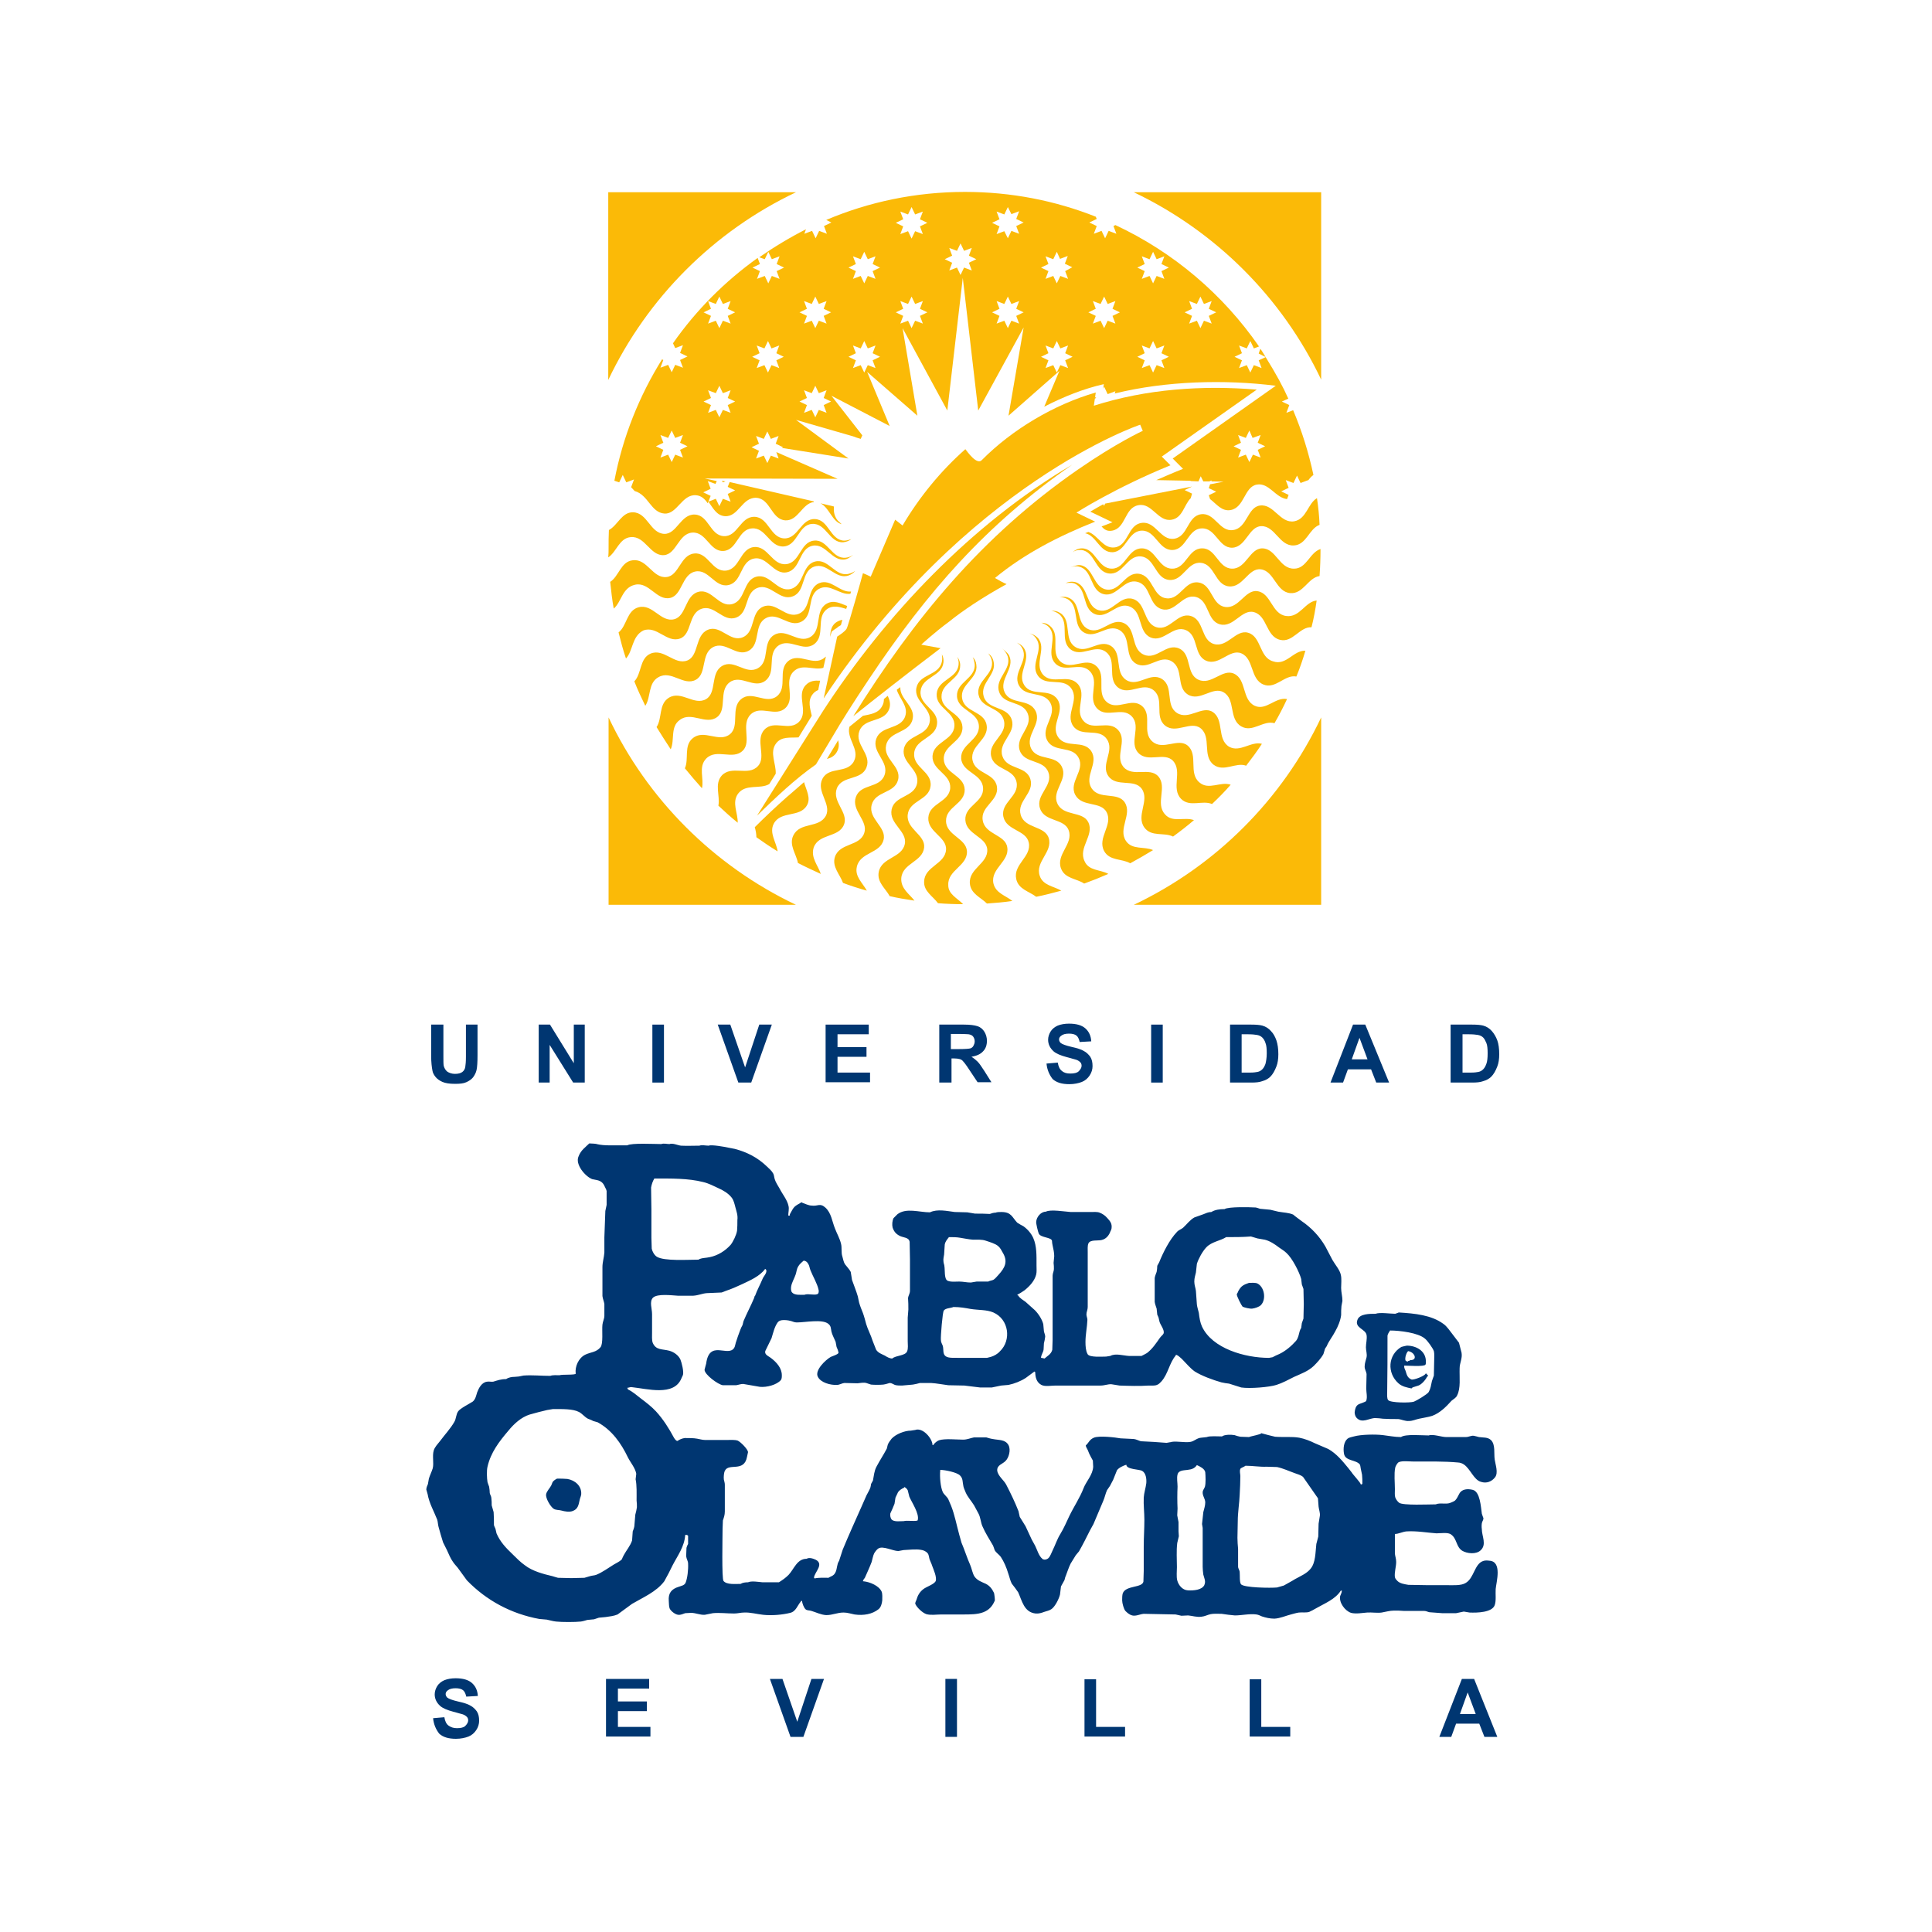
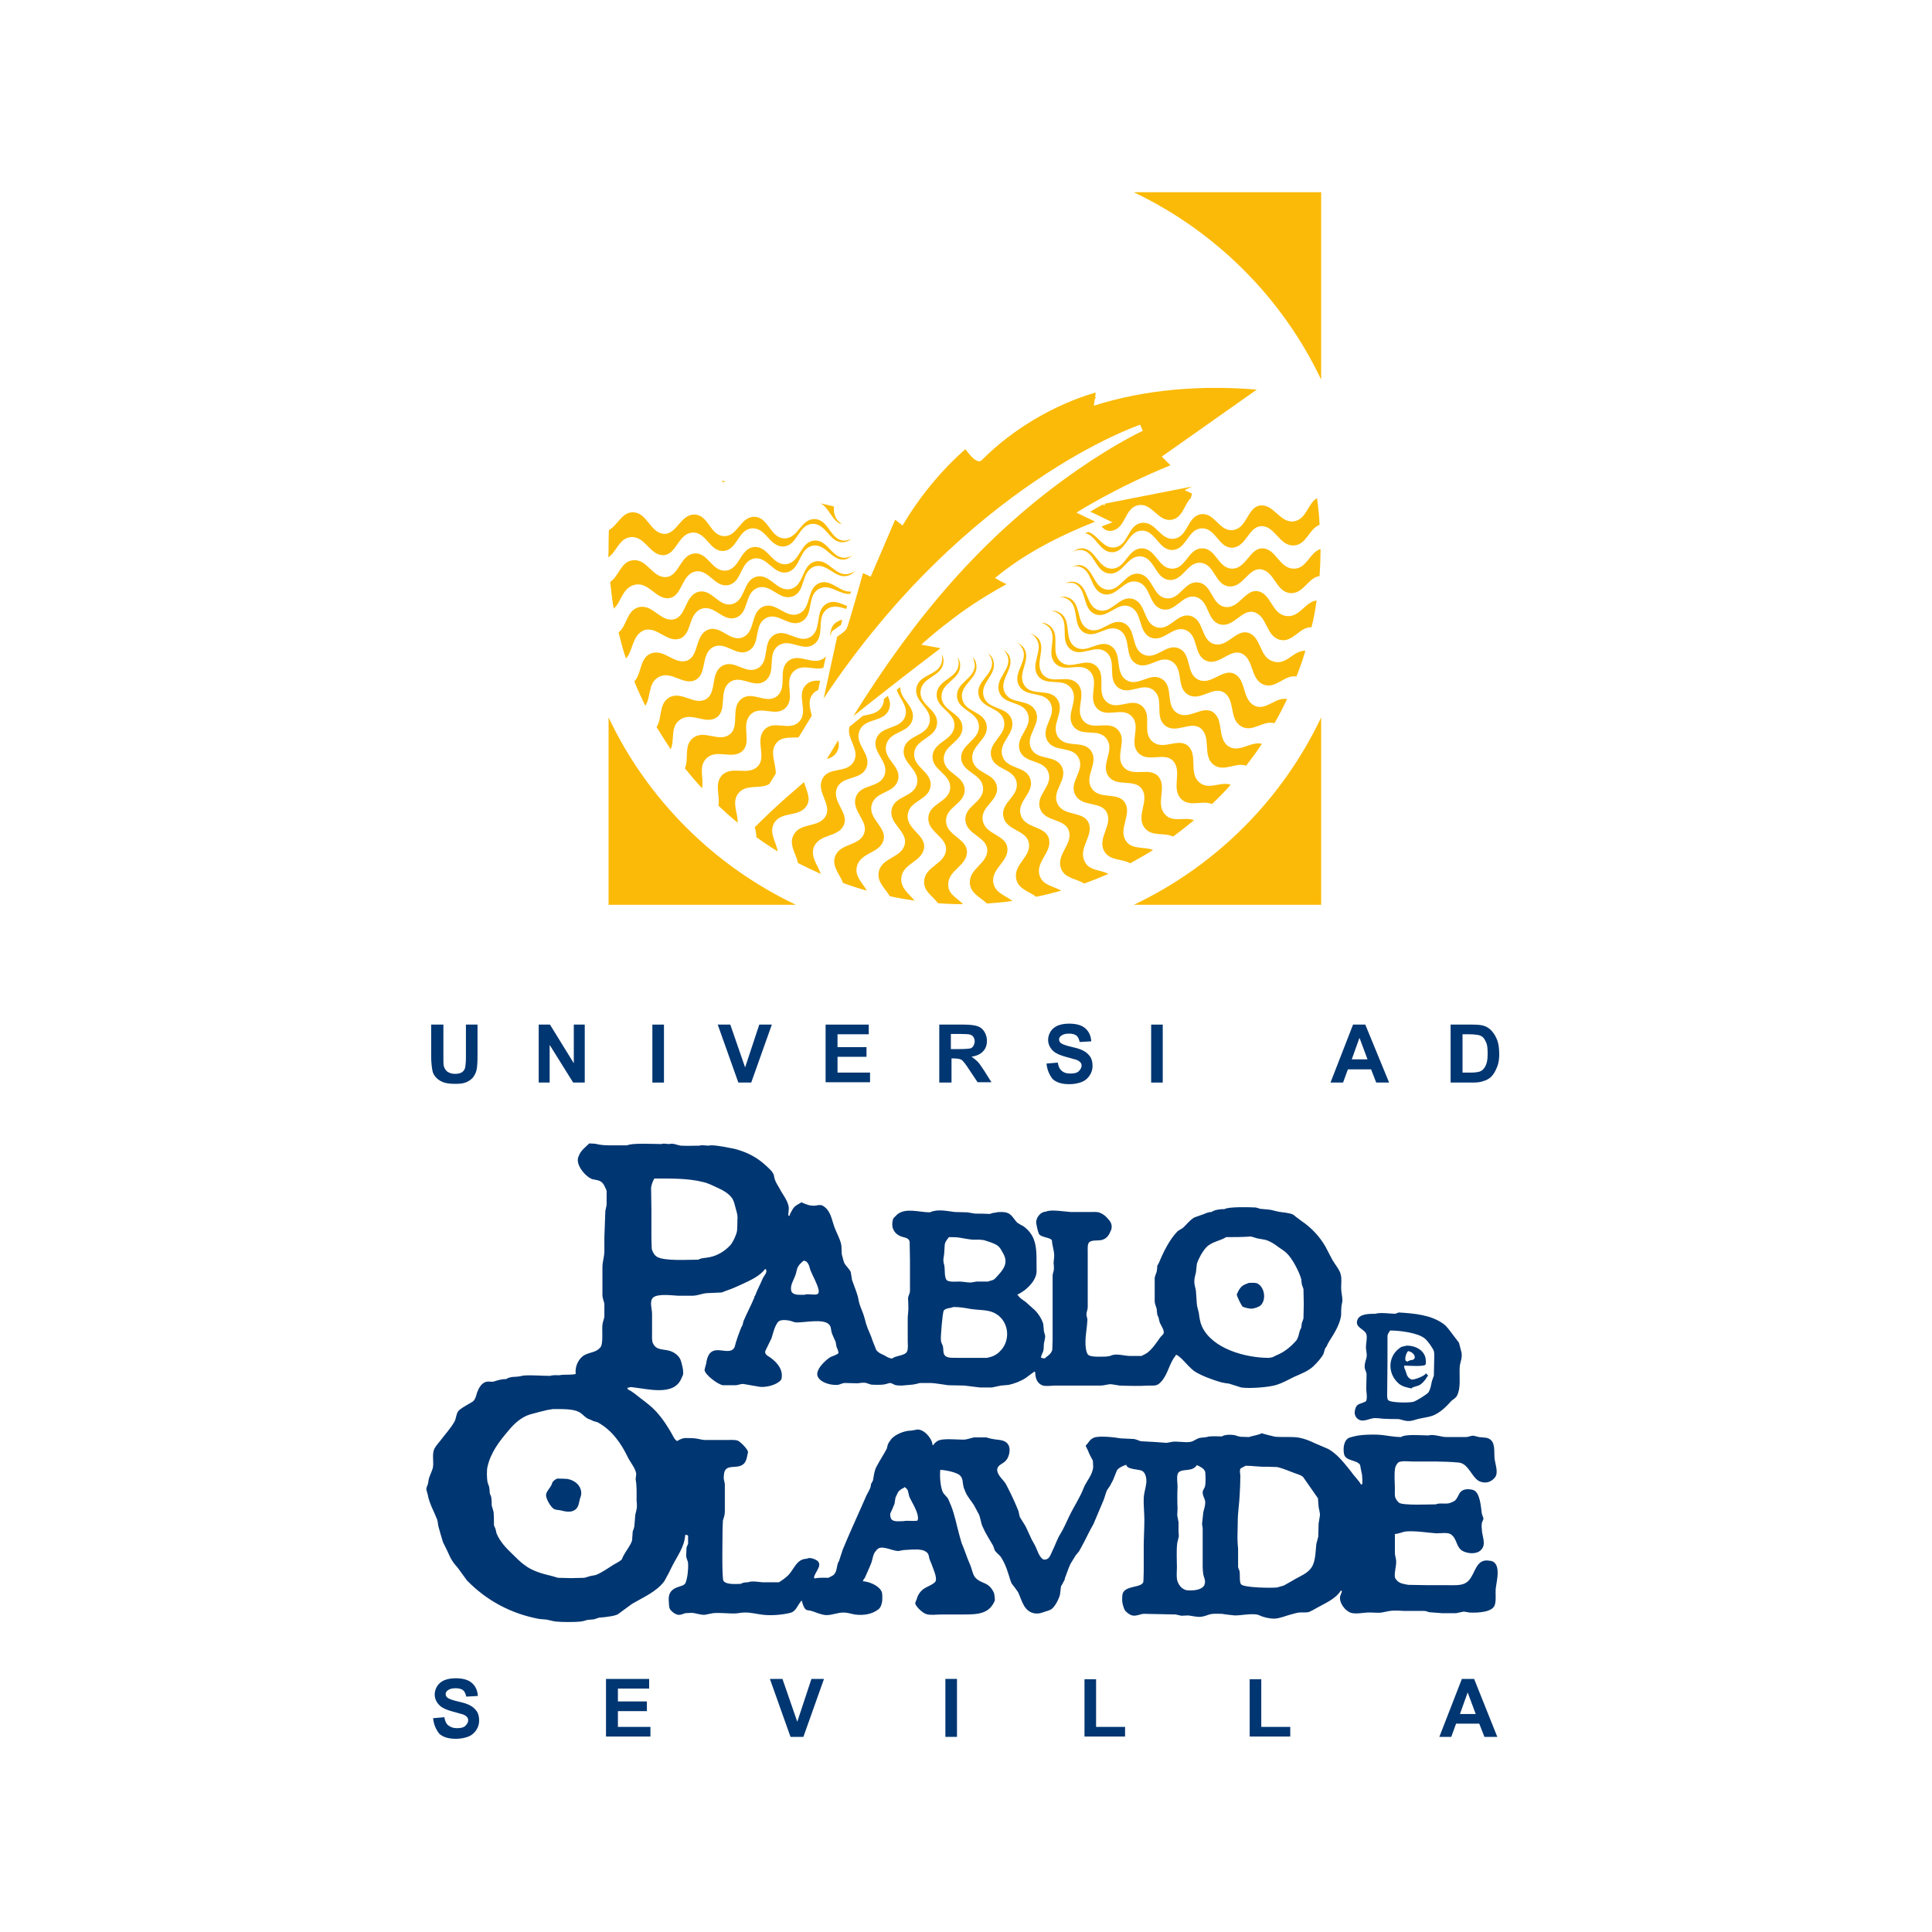
<svg xmlns="http://www.w3.org/2000/svg" version="1.1" id="Universidad_PABLO_DE_OLAVIDE" x="0px" y="0px" viewBox="0 0 600 600" style="enable-background:new 0 0 600 600;" xml:space="preserve">
  <style type="text/css">
	.st0{enable-background:new    ;}
	.st1{fill:#003671;}
	.st2{fill:#FBBA07;}
</style>
  <g class="st0">
    <path class="st1" d="M134.1,318.2h3.6v9.8c0,1.5,0,2.5,0.1,3c0.2,0.7,0.5,1.3,1.1,1.8c0.6,0.4,1.4,0.7,2.4,0.7c1,0,1.8-0.2,2.3-0.6   s0.8-0.9,0.9-1.6c0.1-0.6,0.2-1.6,0.2-3.1v-10h3.6v9.5c0,2.2-0.1,3.7-0.3,4.6c-0.2,0.9-0.6,1.6-1.1,2.3c-0.5,0.6-1.2,1.1-2.1,1.5   s-2,0.5-3.5,0.5c-1.7,0-3-0.2-3.9-0.6c-0.9-0.4-1.6-0.9-2.1-1.5c-0.5-0.6-0.9-1.3-1-2c-0.2-1-0.4-2.6-0.4-4.6V318.2z" />
    <path class="st1" d="M167.3,336.2v-18h3.5l7.4,12v-12h3.4v18h-3.6l-7.3-11.7v11.7H167.3z" />
  </g>
  <g class="st0">
    <path class="st1" d="M202.6,336.2v-18h3.6v18H202.6z" />
    <path class="st1" d="M229.3,336.2l-6.4-18h3.9l4.6,13.3l4.4-13.3h3.9l-6.4,18H229.3z" />
    <path class="st1" d="M256.4,336.2v-18h13.4v3h-9.7v4h9v3h-9v4.9h10.1v3H256.4z" />
  </g>
  <g class="st0">
    <path class="st1" d="M291.7,336.2v-18h7.7c1.9,0,3.3,0.2,4.2,0.5c0.9,0.3,1.6,0.9,2.1,1.7c0.5,0.8,0.8,1.8,0.8,2.8   c0,1.4-0.4,2.5-1.2,3.3c-0.8,0.9-2,1.4-3.6,1.7c0.8,0.5,1.4,1,1.9,1.5s1.2,1.5,2.1,2.9l2.2,3.5h-4.3l-2.6-3.9   c-0.9-1.4-1.6-2.3-1.9-2.6c-0.3-0.4-0.7-0.6-1.1-0.7c-0.4-0.1-1-0.2-1.8-0.2h-0.7v7.5H291.7z M295.3,325.8h2.7   c1.7,0,2.8-0.1,3.3-0.2c0.4-0.1,0.8-0.4,1-0.8c0.2-0.4,0.4-0.8,0.4-1.4c0-0.6-0.2-1.1-0.5-1.5c-0.3-0.4-0.8-0.6-1.4-0.7   c-0.3,0-1.2-0.1-2.7-0.1h-2.8V325.8z" />
  </g>
  <g class="st0">
    <path class="st1" d="M325,330.3l3.5-0.3c0.2,1.2,0.6,2.1,1.3,2.6c0.7,0.6,1.5,0.8,2.6,0.8c1.2,0,2.1-0.2,2.6-0.7s0.9-1.1,0.9-1.7   c0-0.4-0.1-0.8-0.4-1.1c-0.3-0.3-0.7-0.6-1.3-0.8c-0.4-0.1-1.4-0.4-2.9-0.8c-1.9-0.5-3.3-1.1-4.1-1.8c-1.1-1-1.7-2.2-1.7-3.6   c0-0.9,0.3-1.8,0.8-2.6c0.5-0.8,1.3-1.4,2.2-1.8c1-0.4,2.2-0.6,3.5-0.6c2.3,0,4,0.5,5.1,1.5c1.1,1,1.7,2.3,1.8,4l-3.6,0.2   c-0.2-0.9-0.5-1.6-1-2s-1.3-0.6-2.3-0.6c-1.1,0-1.9,0.2-2.5,0.7c-0.4,0.3-0.6,0.7-0.6,1.1c0,0.4,0.2,0.8,0.5,1.1   c0.5,0.4,1.6,0.8,3.3,1.2c1.8,0.4,3.1,0.8,3.9,1.3c0.8,0.4,1.5,1.1,2,1.8c0.5,0.8,0.7,1.7,0.7,2.9c0,1-0.3,2-0.9,2.9   c-0.6,0.9-1.4,1.6-2.4,2c-1,0.4-2.4,0.7-3.9,0.7c-2.3,0-4-0.5-5.2-1.6C325.9,333.8,325.2,332.3,325,330.3z" />
    <path class="st1" d="M357.5,336.2v-18h3.6v18H357.5z" />
  </g>
  <g class="st0">
-     <path class="st1" d="M382,318.2h6.6c1.5,0,2.6,0.1,3.4,0.3c1.1,0.3,2,0.9,2.7,1.7c0.8,0.8,1.3,1.8,1.7,2.9c0.4,1.2,0.6,2.6,0.6,4.3   c0,1.5-0.2,2.8-0.6,3.8c-0.5,1.3-1.1,2.4-1.9,3.2c-0.6,0.6-1.5,1.1-2.6,1.4c-0.8,0.3-1.9,0.4-3.2,0.4H382V318.2z M385.6,321.2v11.9   h2.7c1,0,1.7-0.1,2.2-0.2c0.6-0.1,1.1-0.4,1.5-0.8c0.4-0.4,0.7-0.9,1-1.7c0.2-0.8,0.4-1.9,0.4-3.3c0-1.4-0.1-2.5-0.4-3.2   c-0.2-0.7-0.6-1.3-1-1.7c-0.4-0.4-1-0.7-1.7-0.8c-0.5-0.1-1.5-0.2-3-0.2H385.6z" />
-     <path class="st1" d="M431.4,336.2h-4l-1.6-4.1h-7.2l-1.5,4.1h-3.9l7-18h3.8L431.4,336.2z M424.7,329l-2.5-6.7l-2.4,6.7H424.7z" />
+     <path class="st1" d="M431.4,336.2h-4l-1.6-4.1h-7.2l-1.5,4.1h-3.9l7-18h3.8L431.4,336.2z M424.7,329l-2.5-6.7l-2.4,6.7H424.7" />
  </g>
  <g class="st0">
    <path class="st1" d="M450.6,318.2h6.6c1.5,0,2.6,0.1,3.4,0.3c1.1,0.3,2,0.9,2.7,1.7s1.3,1.8,1.7,2.9s0.6,2.6,0.6,4.3   c0,1.5-0.2,2.8-0.6,3.8c-0.5,1.3-1.1,2.4-1.9,3.2c-0.6,0.6-1.5,1.1-2.6,1.4c-0.8,0.3-1.9,0.4-3.2,0.4h-6.8V318.2z M454.2,321.2   v11.9h2.7c1,0,1.7-0.1,2.2-0.2c0.6-0.1,1.1-0.4,1.5-0.8c0.4-0.4,0.7-0.9,1-1.7s0.4-1.9,0.4-3.3c0-1.4-0.1-2.5-0.4-3.2   s-0.6-1.3-1-1.7c-0.4-0.4-1-0.7-1.7-0.8c-0.5-0.1-1.5-0.2-3-0.2H454.2z" />
  </g>
  <g class="st0">
    <path class="st1" d="M134.5,533.6l3.5-0.3c0.2,1.2,0.6,2.1,1.3,2.6s1.5,0.8,2.6,0.8c1.2,0,2.1-0.2,2.6-0.7s0.9-1.1,0.9-1.7   c0-0.4-0.1-0.8-0.4-1.1c-0.3-0.3-0.7-0.6-1.3-0.8c-0.4-0.1-1.4-0.4-2.9-0.8c-1.9-0.5-3.3-1.1-4.1-1.8c-1.1-1-1.7-2.2-1.7-3.6   c0-0.9,0.3-1.8,0.8-2.6c0.5-0.8,1.3-1.4,2.2-1.8c1-0.4,2.2-0.6,3.5-0.6c2.3,0,4,0.5,5.1,1.5c1.1,1,1.7,2.3,1.8,4l-3.6,0.2   c-0.2-0.9-0.5-1.6-1-2c-0.5-0.4-1.3-0.6-2.3-0.6c-1.1,0-1.9,0.2-2.5,0.7c-0.4,0.3-0.6,0.7-0.6,1.1c0,0.4,0.2,0.8,0.5,1.1   c0.5,0.4,1.6,0.8,3.3,1.2c1.8,0.4,3.1,0.8,3.9,1.3c0.8,0.4,1.5,1.1,2,1.8c0.5,0.8,0.7,1.7,0.7,2.9c0,1-0.3,2-0.9,2.9   c-0.6,0.9-1.4,1.6-2.4,2c-1,0.4-2.4,0.7-3.9,0.7c-2.3,0-4-0.5-5.2-1.6C135.4,537.1,134.7,535.6,134.5,533.6z" />
    <path class="st1" d="M188.2,539.4v-18h13.4v3h-9.7v4h9v3h-9v4.9h10.1v3H188.2z" />
    <path class="st1" d="M245.5,539.4l-6.4-18h3.9l4.6,13.3l4.4-13.3h3.9l-6.4,18H245.5z" />
    <path class="st1" d="M293.6,539.4v-18h3.6v18H293.6z" />
    <path class="st1" d="M336.8,539.4v-17.9h3.6v14.8h9v3H336.8z" />
    <path class="st1" d="M388.1,539.4v-17.9h3.6v14.8h9v3H388.1z" />
  </g>
  <g class="st0">
    <path class="st1" d="M465,539.4h-4l-1.6-4.1h-7.2l-1.5,4.1H447l7-18h3.8L465,539.4z M458.3,532.3l-2.5-6.7l-2.4,6.7H458.3z" />
  </g>
  <path class="st1" d="M183,355.1c0.4,0,2.3,0.1,2.3,0.2c1.2,0.3,2.7,0.4,4.1,0.4h5.4c1.3-0.8,8.5-0.4,10.6-0.4c0.6-0.3,1.8,0,2.5,0  c1-0.4,2.6,0.4,3.6,0.5c1.9,0.1,3.8,0,5.7,0c0.8-0.3,2,0,2.9,0c0.8-0.4,5.2,0.4,6,0.6l2.1,0.4c3.8,1,7.1,2.7,9.9,5.4  c0.7,0.7,1.5,1.3,2,2.2c0.3,0.5,0.3,1.2,0.5,1.8c0.3,1,1,2,1.5,2.9c0.9,1.8,2.4,3.5,2.8,5.5c0.2,0.9-0.1,2-0.1,2.9h0.5v-0.4  c1.1-1.9,1-2.3,3.1-3.4c0.1-0.1,0.7-0.5,0.7-0.2c0.8,0.3,2.1,0.9,2.9,0.9c2,0.3,2.6-0.9,4.3,0.6c1.9,1.7,2.1,4.3,3,6.5  c0.6,1.6,1.5,3.1,1.9,4.8c0.3,1.2,0,2.8,0.4,3.9c0.2,0.7,0.4,1.8,0.8,2.4c0.6,0.8,1.4,1.6,1.8,2.4c0.1,0.8,0.3,1.6,0.4,2.5  c0.6,1.7,1.3,3.4,1.8,5.1l0.4,1.9c0.3,1.1,0.8,2.3,1.2,3.3c0.4,1.1,0.7,2.3,1,3.4c0.5,1.7,1.5,3.5,2,5.2l1.1,2.8  c0.7,1,1.7,1.3,2.7,1.8c0.6,0.4,1.5,0.9,2.3,0.9c1.1-1,4-0.8,4.6-2.2c0.4-0.9,0.2-2.2,0.2-3.2v-7.3c0.1-0.8,0.1-1.6,0.2-2.5  c0-1.2,0-2.4-0.1-3.6c0.1-0.8,0.6-1.3,0.6-2.3c0-3.2,0-6.5,0-9.7c0-1.8-0.1-3.6-0.1-5.4c-0.2-1.5-2-1.3-3.1-1.9  c-1.2-0.6-1.8-1.4-2.2-2.6c-0.2-0.9-0.1-2.1,0.3-2.9c0.4-0.4,0.8-0.8,1.2-1.2c2.7-2.1,6.8-0.6,10.1-0.6c2.3-1.1,5.3-0.4,7.7-0.1  l3.9,0.1c0.8,0.1,1.6,0.3,2.4,0.4c1.5,0,3.1,0,4.6,0.1c0.5-0.2,1.2-0.4,1.8-0.4c0.4-0.2,1.3-0.2,1.8-0.2c3.1,0,3.3,1.6,4.9,3.3  c0.6,0.4,1.3,0.8,1.9,1.1c1.3,0.9,2.5,2.3,3.1,3.7c1.1,2.5,1,5.4,1,8.5c0,0.9,0.1,2-0.1,2.8c-0.5,2-2,3.6-3.6,4.9  c-0.3,0.2-1.9,1.3-2.2,1.3c0,0.2-0.1,0.3,0.2,0.3c0.5,0.9,1.5,1.4,2.3,2c1,0.9,1.9,1.7,2.9,2.6c1.1,1.1,2.2,2.8,2.6,4.3l0.2,2.2  c0.1,0.6,0.4,1.1,0.4,1.7c-0.1,0.7-0.2,1.4-0.4,2.1c0,0.6-0.1,1.3-0.1,1.9c-0.1,0.9-0.8,1.7-0.8,2.6h0.2l0.9,0.2  c1-0.9,2-1.3,2.4-2.7l0.1-3.1V409c0-4.3,0-8.6,0-12.8c0-0.8,0.4-1.4,0.4-2.1c0-0.6,0-1.2-0.1-1.9l0.2-2.1c0-1.2-0.3-2.3-0.5-3.3  c-0.1-0.5-0.2-1-0.2-1.5c-0.3-1.1-3.5-0.9-4.1-2.2c-0.2-0.4-0.9-3.2-0.8-3.7c0.1-1.4,1.4-3.1,3-3.1c1.4-0.8,6,0,7.7,0.1  c2.1,0,4.2,0,6.3,0c0.8,0,2-0.1,2.7,0.2c1,0.4,1.7,0.9,2.4,1.7c0.9,1,1.5,1.7,1.3,3.2c-0.1,0.6-0.4,0.9-0.5,1.3  c-0.5,1.1-1.3,2-2.6,2.3c-1.2,0.3-3.6-0.2-4.1,1.1c-0.3,0.7-0.2,1.9-0.2,2.7v6.4c0,3.5,0,7.1,0,10.6c0,0.9-0.4,1.5-0.4,2.3  c0,0.6,0.3,1.1,0.3,1.7c-0.1,2.4-0.6,4.5-0.6,6.9c0,1.2,0.1,2.7,0.6,3.6c0,0.1,0.1,0.1,0.1,0.2c0.7,1,4.3,0.7,5.7,0.7l1.3-0.2  c1.6-0.9,4-0.1,5.8,0c1.3,0,2.6,0,3.9,0c0.6-0.3,1.2-0.6,1.7-0.9c1.7-1.3,2.8-3,4-4.7c0.3-0.5,1-0.9,1.2-1.5c0.2-1.1-1-2.5-1.3-3.5  l-0.3-1.3c-0.1-0.3-0.3-0.7-0.4-0.9l-0.2-1.9c-0.2-0.7-0.5-1.3-0.6-2.1c0-2.5,0-4.9,0-7.4c0.1-0.7,0.4-1.3,0.6-1.9  c0.1-0.6,0.2-1.2,0.2-1.9l0.6-1.1c1.2-3,3.2-7,5.5-9.4c0.5-0.6,1.3-0.8,1.9-1.3c1.2-1.1,2.1-2.4,3.5-3.2l2.8-1  c0.8-0.3,1.5-0.7,2.5-0.7c1.1-0.7,2.6-0.9,4.1-0.9c1.2-0.8,8-0.6,9.7-0.5c0.4,0.1,0.8,0.2,1.3,0.4c1.1,0.1,2.1,0.2,3.2,0.3  c0.8,0.2,1.7,0.4,2.5,0.6c1.7,0.3,3.2,0.3,4.6,0.9c0.8,0.7,1.7,1.3,2.6,2c3.1,2.1,5.6,4.8,7.4,7.9c0.7,1.4,1.5,2.8,2.2,4.2  c0.8,1.4,2.3,3.1,2.6,4.6c0.3,1.2,0.1,2.8,0.1,4.1c0,1.3,0.4,2.6,0.4,4c-0.1,0.5-0.2,1-0.3,1.6c-0.1,0.9-0.1,1.8-0.1,2.8  c-0.2,1.7-1,3.6-1.8,5c-0.8,1.6-2,3-2.7,4.7c-0.2,0.3-0.6,0.8-0.6,1.1l-0.4,1.3c-0.7,1.3-1.9,2.6-3,3.7c-1.8,1.7-3.9,2.4-6.1,3.4  c-1.8,0.9-3.6,1.9-5.5,2.5c-2.2,0.7-8.2,1.2-10.9,0.8c-1.3-0.4-2.5-0.8-3.8-1.2c-0.8-0.1-1.6-0.2-2.4-0.4c-2.5-0.7-6.1-2-8.3-3.4  c-1.4-1-2.6-2.5-3.8-3.7c-0.1-0.1-2.1-2.1-2.1-1.2c-2,2.4-2.3,5.6-4.4,8c-0.4,0.4-0.8,0.9-1.4,1.1c-0.7,0.3-1.8,0.2-2.6,0.2  c-2.8,0.2-6.1,0.1-9,0c-0.8-0.1-1.7-0.3-2.5-0.4c-1.1-0.1-2.1,0.4-3.4,0.4h-14c-1.4,0-3.2,0.4-4.4-0.2c-1.5-0.8-1.9-2.4-1.9-4h-0.2  v-0.2c-0.9,0.7-1.8,1.3-2.7,2c-1.5,1-3.5,1.8-5.4,2.2c-0.8,0.1-1.5,0.1-2.3,0.2l-2.9,0.6c-1.2,0-2.4,0-3.6,0  c-1.6-0.2-3.2-0.4-4.9-0.6c-1.7,0-3.4-0.1-5-0.1c-1.7-0.2-3.6-0.6-5.4-0.7c-1.2,0-2.3,0-3.4,0c-0.7,0.2-1.5,0.4-2.2,0.5l-3.4,0.3  c-0.7,0-1.6,0-2.2-0.2c-0.5-0.2-1-0.6-1.6-0.6c-0.7,0.2-1.3,0.4-2,0.5c-1.1,0.1-2.7,0.1-3.8,0l-1.5-0.5c-0.8-0.2-1.8,0-2.7,0.1  c-1.4,0-2.7-0.1-4.1-0.1c-0.8,0.1-1.5,0.6-2.3,0.6c-2,0.1-5-0.7-5.9-2.5c-1.1-2,2.4-5.3,4-6.2c0.4-0.2,2.4-0.8,2.4-1.3  c-0.1-0.6-0.3-1.2-0.6-1.8c-0.1-0.6-0.2-1.1-0.3-1.6c-0.4-1-1.1-2.2-1.3-3.2c-0.2-1-0.1-1.7-1-2.4c-1.9-1.5-7.1-0.4-9.8-0.4  c-0.8,0-1.4-0.4-2-0.5c-0.7-0.2-1.8-0.3-2.6-0.2c-0.6,0.1-1,0.3-1.3,0.7c-1,1.4-1.4,3.3-1.9,4.9c-0.6,1.3-1.3,2.6-1.9,3.9  c-0.1,0.2-0.1,0.6,0,0.8c0.3,0.7,1.2,1,1.8,1.5c1.7,1.3,3.3,3.1,3.3,5.3c0,0.5,0,1.1-0.3,1.5c-1.3,1.5-4.4,2.3-6.5,2.1  c-1.7-0.3-3.5-0.6-5.2-0.9c-0.8,0-1.5,0.3-2.2,0.4h-4.1c-1.5-0.2-5.7-3.3-5.7-4.8c0.2-0.7,0.3-1.3,0.5-1.9c1-7.6,6.8-1.9,8.7-4.9  c0.3-0.5,0.3-1,0.5-1.6c0.4-1.3,0.9-2.7,1.4-4c0.2-0.5,0.4-1,0.7-1.5c0.1-0.4,0.2-0.8,0.3-1.2c1-2.4,2.3-4.8,3.3-7.2  c0.1-0.2,0.1-0.7,0.3-0.7c0.6-1.7,1.6-3.5,2.3-5.2c0.3-0.8,1.3-1.7,1.2-2.6c0-0.2-0.2-0.5-0.4-0.5c-1.7,2.3-4.6,3.5-7.1,4.7  c-1.7,0.8-3.3,1.5-5.1,2.1c-0.4,0.2-0.8,0.3-1.3,0.5l-4.6,0.2c-1.4,0.1-2.6,0.7-4.2,0.8h-4.8c-1.9-0.1-6.3-0.7-7.7,0.6  c-1.2,1.2-0.3,3.4-0.3,5.1v5.7c0,1-0.1,2.4,0.2,3.2c1,2.4,3,1.9,5.2,2.5c1.4,0.4,2.8,1.4,3.4,2.7c0.4,1,1.1,3.7,0.8,4.8  c-0.2,0.4-0.3,0.7-0.5,1.1c-2.3,5.6-10.6,3.2-15.4,2.7c-0.5-0.1-0.9,0.2-1.4,0.2c0.1,0.3,0.2,0.3,0.2,0.5c1.5,0.7,2.7,1.8,4,2.8  c1.6,1.2,3.3,2.5,4.7,4c2.3,2.5,4.1,5.4,5.6,8.2c0.2,0.3,0.6,1,1.1,1c0.7-0.5,1.5-0.8,2.3-0.9c1.3,0,2.7,0,3.8,0.2  c0.7,0.1,1.6,0.4,2.4,0.4c2.3,0,4.6,0,7,0c1,0,2.3-0.1,3.2,0.2c0.9,0.4,3.2,2.7,3.2,3.6c-0.1,0.5-0.2,1-0.3,1.4  c-0.9,5-5.7,1.8-6.9,4.4c-0.3,0.6-0.4,2-0.3,2.7c0.1,0.5,0.3,1,0.3,1.6v8.3c0,1.1-0.3,1.9-0.6,2.8l-0.1,2.6c0,2.1-0.3,15.6,0.3,16.2  c1,1.2,3.7,0.9,5.3,0.9c0.6-0.4,1.5-0.5,2.3-0.5c1.1-0.5,3.3-0.1,4.5,0c1.7,0,3.4,0,5.1,0c1.1-0.7,2-1.3,3-2.3c1.7-1.8,2.6-5,5.6-5  c0.7-0.4,1.5-0.2,2.1,0c4,1.3,0.2,4.2,0.2,5.9l0.2,0.2c1.3-0.3,2.9-0.2,4.3-0.2c0.6-0.4,1.2-0.5,1.7-1c0.9-1,0.8-2.2,1.2-3.5  c0.1-0.3,0.3-0.6,0.4-0.8c0.4-1.1,0.7-2.3,1.1-3.4c1.9-4.6,3.9-9,5.9-13.5c0.5-1.1,1-2.3,1.5-3.4c0.4-0.8,0.9-1.6,1.2-2.4  c0.1-0.4,0.2-0.8,0.2-1.1l0.6-1.1c0.3-1.5,0.4-3,1.1-4.3c1-1.9,2.2-3.7,3.2-5.6l0.3-1.2c0.2-0.6,0.8-1.4,1.2-1.9  c1.3-1.4,4-2.5,6-2.5c0.4-0.1,0.8-0.1,1.3-0.2c2.4-0.9,5.4,2.7,5.4,4.7h0.2c0.5-0.7,1.1-1.2,1.8-1.5c1.8-0.6,5.5-0.2,7.5-0.2  c1.3,0,2.3-0.5,3.4-0.7c1.3,0,2.5,0,3.8,0c0.7,0.2,1.3,0.4,2,0.5c2,0.4,3.9,0.1,4.9,1.9c0.8,1.5,0.1,4-1,5c-0.9,0.9-2.6,1.2-2.5,2.9  c0.2,1.7,2.1,3,2.8,4.4c1.4,2.7,2.7,5.4,3.8,8.2l0.4,1.8c0.6,1,1.2,1.9,1.8,2.9c0.6,1.4,1.3,2.7,1.9,4.1l1.1,2  c0.6,1.2,1.1,3.1,2.2,4c0.1,0.1,0.2,0.2,0.4,0.2c0.5,0.2,1.2-0.1,1.5-0.4c0.6-0.6,0.9-1.6,1.3-2.4c0.8-1.6,1.4-3.5,2.4-5.1  c1.1-1.8,1.9-3.7,2.8-5.6c1.4-2.9,3.3-5.7,4.4-8.6c0.8-2.1,2.9-4.2,3-6.7c0-0.6-0.1-1.2-0.1-1.9c-0.2-0.4-0.4-0.7-0.6-1.1  c-0.4-0.7-0.7-1.4-1-2.2c-0.2-0.4-0.6-1-0.6-1.4c1-0.9,1.1-1.8,2.5-2.4c1.6-0.7,6.7-0.1,8.3,0.2c1.4,0.1,2.7,0.1,4.1,0.2  c0.8,0.1,1.5,0.5,2.2,0.7c2.7,0.1,5.4,0.3,8,0.5l1.1-0.2c0.1,0,0.3,0,0.4-0.1c1.9-0.3,4,0.3,5.9,0c1.2-0.2,2-1.2,3.3-1.3  c0.7-0.1,1.3-0.1,1.8-0.2c0.8-0.4,3.6-0.2,4.7-0.2c0.8-0.6,2.8-0.6,3.9-0.4c0.6,0.2,1.2,0.4,1.8,0.5l2.7,0.1  c0.6-0.3,3.8-0.8,3.8-1.2c1.5,0.4,2.9,0.8,4.3,1.1c2.5,0.2,5.2-0.1,7.5,0.3c1.6,0.3,3.4,1,4.8,1.7c1.4,0.6,2.8,1.2,4.2,1.8  c2.5,1.4,4.4,3.7,6.2,5.9l1.1,1.4c0.4,0.7,2.8,3.2,2.8,3.7h0.3l0.2-0.2c0-1,0-1.9-0.1-2.8l-0.4-1.9c-0.1-0.4-0.1-1-0.3-1.3  c-1.2-1.5-4.5-1-4.9-3.3c-0.3-1.6-0.1-3.7,1.1-4.7c0.5-0.4,1.3-0.5,2-0.7c2.1-0.6,6.6-0.7,9-0.4c1.8,0.2,3.6,0.6,5.6,0.6  c1.4-1,6.5-0.5,8.6-0.5c1.3-0.5,4,0.5,5.4,0.5h6.1c1,0,1.6-0.5,2.5-0.4c0.6,0.1,1.1,0.3,1.6,0.4c1.4,0.2,2.7,0,3.7,0.9  c1.5,1.4,0.9,4.2,1.2,6.1c0.2,1.5,1.2,4.1,0.1,5.5c-1,1.3-2.6,2-4.4,1.4c-2.2-0.6-3.3-4.1-5.3-5.4c-0.4-0.3-1.2-0.6-1.8-0.6  c-4.3-0.4-9.2-0.3-13.8-0.3c-1.3,0-3.5-0.3-4.6,0.2c-0.4,0.2-1,1.2-1.1,1.7c-0.4,2-0.1,4.6-0.1,6.7c0,0.8-0.1,1.9,0.1,2.5  s0.7,1.3,1.2,1.7c1.2,0.9,9.3,0.5,11.4,0.5c1.3-0.6,3.3,0.1,4.6-0.5c0.5-0.2,1-0.4,1.4-0.7c0.6-0.6,0.9-1.4,1.3-2.1  c0.8-1.5,2.6-1.6,4.2-1.2c2.3,0.6,2.5,5.4,2.8,7.4c0.2,0.5,0.3,1,0.5,1.4c0,0.5-0.3,0.9-0.4,1.2c-0.2,0.6-0.2,1.5-0.1,2.2  c0,2.2,1.6,4.8-0.4,6.6c-1.4,1.3-4.2,1-5.7,0.1c-1.9-1.2-1.6-3.7-3.4-5c-0.9-0.8-3.3-0.4-4.6-0.4c-2.9-0.2-6.1-0.8-9.3-0.6  c-1.2,0.1-2.5,0.8-3.6,0.8c0,2,0,4.1,0,6.1c0.1,0.9,0.4,1.6,0.4,2.6c0,1.5-0.6,3.2-0.4,4.7c0.1,0.5,0.5,0.9,0.8,1.2  c0.8,0.8,2.2,1,3.4,1.2c2,0,4,0.1,5.9,0.1c2,0,4,0,6.1,0c1.8,0,4.4,0.2,5.8-0.7c2.6-1.5,2.7-5.9,5.4-6.8c0.5-0.2,1.3-0.2,1.9-0.1  c4.1,0.2,2.2,6.6,2,8.8c-0.1,1.6,0.2,3.6-0.3,5c-0.8,2.3-5.5,2.4-7.8,2.3c-0.6-0.1-1.2-0.2-1.8-0.3l-2.4,0.5c-1.5,0-2.9,0-4.3,0  c-1.3-0.1-2.6-0.2-4-0.3c-0.5-0.1-1-0.4-1.6-0.4c-2.1,0-4.2,0-6.3,0c-1-0.1-2-0.1-3.1-0.1c-1.3,0-2.6,0.4-3.8,0.6  c-1.4,0.2-3.1-0.1-4.5,0s-3.5,0.5-5,0.1c-1.9-0.6-3.8-3.2-3.4-5.2c0.1-0.3,0.3-0.7,0.4-1c0.1-0.2,0.1-1,0.3-1v0.3h-0.5  c-1.7,2.7-5.1,4-7.7,5.5c-0.7,0.4-1.4,0.8-2.1,1.1c-0.9,0.3-2.2,0.1-3.2,0.2c-0.8,0.1-1.7,0.4-2.5,0.6c-1.6,0.4-3.3,1.2-5.1,1.3  c-1.4,0-2.7-0.3-3.9-0.7c-0.5-0.2-1-0.5-1.7-0.6c-2.1-0.3-4.6,0.3-6.7,0.3c-1.4-0.1-2.7-0.3-4.1-0.5c-1.1,0-2.5-0.1-3.4,0.1  c-1,0.2-1.8,0.7-2.9,0.8c-1.4,0.2-2.9-0.3-4.1-0.4c-0.7,0-1.4,0.1-2.1,0.1l-1.8-0.4l-9.9-0.2c-1.2,0.1-2.4,0.8-3.6,0.5  c-0.8-0.2-1.5-0.8-2.1-1.4c-0.5-0.6-1-2.4-1-3.3c0-0.7,0-1.6,0.2-2.2c1-2.5,6-1.6,6.4-3.6l0.1-3.3v-7.6c0-2.8,0.2-5.5,0.2-8.3  c0-2.2-0.3-4.6-0.2-6.9c0.1-1.5,0.6-2.9,0.8-4.5c0.1-1.3-0.1-3.1-1.3-3.8c-0.8-0.5-4.9-0.4-4.9-1.9c-1,0.3-2.3,0.9-2.9,1.7l-1.2,3  c-0.3,0.6-0.7,1.3-1,1.9l-0.9,1.3c-0.5,1.1-0.7,2.3-1.2,3.4c-1,2.4-2,4.7-3,7.1l-1.1,2c-1.1,2.2-2.2,4.4-3.4,6.5  c-0.3,0.4-0.7,0.8-1,1.2c-0.5,0.9-1.1,1.7-1.6,2.6c-0.6,1.2-1,2.5-1.5,3.8c-0.2,0.4-0.3,0.9-0.4,1.3c-0.4,0.7-0.7,1.3-1.1,2  c-0.1,0.9-0.2,1.7-0.3,2.5c-0.3,1.3-1.5,3.7-2.6,4.5c-0.7,0.5-1.4,0.6-2.3,0.9c-0.8,0.3-1.7,0.6-2.7,0.5c-3.6-0.4-4.2-4-5.4-6.6  c-0.6-0.9-1.3-1.8-2-2.7c-0.5-1-0.7-2.1-1.1-3.2c-0.5-1.7-1.3-3.6-2.3-5.1c-0.5-0.7-1.5-1.3-1.9-2.1c-0.2-0.5-0.3-1-0.5-1.4  c-1.1-1.9-2.4-3.9-3.3-6c-0.5-1.1-0.6-2.8-1.2-3.9l-1.4-2.6c-0.8-1.3-2-2.6-2.6-4c-0.2-0.6-0.6-1.3-0.7-1.9c-0.3-1.3-0.1-2.4-1-3.3  c-0.8-1-4.7-1.8-6.2-1.8v0.2c-0.2,2,0.1,5.2,0.8,6.7c0.4,0.8,1.3,1.4,1.7,2.2l0.9,2.1c1.1,2.8,1.7,6,2.5,8.9  c0.1,0.3,0.7,2.5,0.7,2.5c1,2.3,1.7,4.7,2.7,6.9c0.5,1.1,0.7,2.7,1.4,3.7c0.9,1.2,2.2,1.6,3.5,2.2c1.3,0.7,1.9,1.6,2.5,2.8  c0.1,0.3,0.4,2.5,0.2,2.5c-0.7,1.6-1.7,2.8-3.5,3.5s-4.1,0.7-6.4,0.7h-6.7c-1.5,0-3.2,0.3-4.6-0.1c-1.2-0.4-2.9-2-3.4-3.1  c-0.2-0.4,0.2-1,0.3-1.3c0.4-1.4,1-2.5,2.2-3.4c0.9-0.7,3.4-1.5,3.8-2.5c0.4-1.2-0.7-3.6-1.1-4.7c-0.2-0.7-0.6-1.4-0.8-2  c-0.2-0.6-0.2-1.4-0.6-1.9c-0.6-0.7-1.4-1-2.3-1.1c-1.3-0.2-3.7,0-5.2,0.1c-0.5,0.1-1.1,0.2-1.6,0.3c-1.7,0-4.8-1.7-6.2-0.8  c-0.5,0.3-1,1-1.3,1.5c-0.4,0.8-0.5,1.7-0.8,2.7c-0.6,1.6-1.4,3.3-2.1,4.9c-0.2,0.3-0.6,0.7-0.6,1.1h0.2c2,0.2,4.8,1.4,5.6,3.2  c0.3,0.7,0.2,1.9,0.2,2.7c-0.1,1-0.4,2.2-1.2,2.8c-1.9,1.5-4.6,2-7.4,1.6c-1.1-0.2-2.2-0.6-3.4-0.6c-2,0-3.4,0.8-5.4,0.8  c-1.7-0.1-3.2-0.9-4.6-1.3c-0.5-0.2-1.4-0.1-1.8-0.5c-0.5-0.4-1.1-1.9-1.1-2.6c-0.2,0-0.4-0.1-0.4,0.2c-1,1.1-1.5,3.1-3.3,3.5  c-2.4,0.6-5.7,0.9-8.4,0.6c-1.9-0.2-4-0.8-5.9-0.7c-1,0-2,0.3-3.1,0.3c-2.3,0-4.4-0.3-6.6-0.1l-2.5,0.5c-1.5,0.1-2.8-0.6-4.3-0.6  l-1.8,0.1c-0.7,0.2-1.3,0.6-2.2,0.5s-2.2-1.1-2.6-1.9c-0.3-0.7-0.2-1.5-0.3-2.4c-0.2-2.4,0.8-3.7,3.1-4.4c0.8-0.3,1.7-0.4,2.1-1.2  c0.6-1.4,0.9-4.2,0.8-6c0-0.8-0.5-1.4-0.6-2.3l0.1-2.6c0.1-0.4,0.3-0.9,0.5-1.2c0-0.8,0-1.5,0-2.3c0-0.2,0.1-0.3-0.2-0.3v-0.2h-0.7  c-0.2,3.6-2.4,6.5-3.9,9.4c-0.8,1.7-1.7,3.4-2.6,5c-2.5,3.3-6.6,5-10,7l-4.5,3.3c-1.2,0.5-2.4,0.6-3.7,0.8l-2.1,0.2  c-0.5,0.2-1,0.3-1.5,0.5l-2.1,0.2c-0.7,0.2-1.3,0.4-2,0.5c-1.8,0.2-5.9,0.2-7.7,0c-1-0.1-1.9-0.4-2.9-0.6l-2.3-0.2  c-8.7-1.6-16.4-5.7-22.5-12c-0.8-1.1-1.6-2.2-2.4-3.3c-0.5-0.8-1.4-1.6-1.9-2.4c-0.8-1.1-1.3-2.4-1.9-3.7c-0.4-0.8-0.8-1.6-1.2-2.4  c-0.5-1.6-1-3.3-1.4-4.8c-0.2-0.7-0.2-1.5-0.4-2.2c-1-2.6-2.5-5.1-3-8c-0.1-0.5-0.3-0.9-0.4-1.4c0-0.6,0.3-1.2,0.5-1.7  c0.1-0.6,0.2-1.1,0.3-1.7c0.3-1,0.9-2.2,1.2-3.2c0.4-1.6-0.2-3.8,0.3-5.5c0.3-1.1,1.3-2.1,2-3c1.4-1.9,3.2-3.8,4.4-5.9  c0.6-1,0.5-2.3,1.2-3.3c0.6-0.9,3.6-2.4,4.5-3c0.9-0.7,1.1-2,1.4-2.9c0.5-1.3,1.4-3.1,3.1-3.3c0.7-0.1,1.3,0.1,1.9,0  c1.3-0.4,2.4-0.8,4-0.8c0.7-0.5,1.7-0.7,2.7-0.7c0.4,0,0.8-0.1,1.2-0.1c0.5-0.1,1-0.2,1.5-0.3c2.7-0.2,5.5,0.1,8.3,0.1  c0.7-0.3,2-0.2,2.9-0.2c0.7-0.3,5,0,5-0.5c-0.3-2.2,0.9-4.9,3-5.9c1.7-0.8,3.4-0.7,4.7-2.3c0.9-1.1,0.4-5.2,0.6-7  c0.1-1,0.6-1.8,0.6-2.8c0-1.2,0-2.4,0-3.6c-0.1-0.8-0.5-1.6-0.6-2.5v-9c0-1.5,0.5-3,0.6-4.5c0-1.6,0-3.1,0-4.7  c0.1-2.7,0.2-5.4,0.3-8.2c0.1-0.6,0.3-1.3,0.4-1.9v-4.3c-0.1-0.5-0.3-0.8-0.5-1.2c-0.5-1.2-1.1-1.9-2.5-2.2l-1.5-0.3  c-2.1-0.8-5.4-4.6-4.2-7.1C180.4,357.2,181.8,356.3,183,355.1z M203.2,366c-0.5,0.9-0.8,1.7-1,2.8c0,2.3,0.1,4.6,0.1,6.9v8.7  c0,1.1,0.1,2.3,0.1,3.4c0.2,0.9,0.8,2,1.6,2.5c2.3,1.4,9.6,0.9,12.9,0.9c0.9-0.6,2.4-0.5,3.6-0.8c2.4-0.5,4.7-1.9,6.4-3.8  c0.8-1,1.8-3.1,2-4.4c0.1-1.1,0.1-2.2,0.1-3.3c0.2-1.5-0.3-2.7-0.6-3.9c-0.3-1.1-0.5-2.2-1.2-3.1c-1-1.3-2.7-2.3-4.1-2.9  c-1.5-0.7-3-1.5-4.7-1.9C213.7,365.9,208.4,366,203.2,366z M294.7,384.2c-0.6,0.8-1.1,1.3-1.3,2.3l-0.2,3.1  c-0.1,0.7-0.3,1.4-0.2,2.1c0,0.6,0.3,1.1,0.3,1.6c0.2,1.1-0.1,3.8,0.9,4.4c1,0.5,2.5,0.3,3.7,0.3s2.3,0.3,3.6,0.3  c0.6-0.1,1.2-0.2,1.8-0.3c1.2,0,2.4,0,3.6,0c0.5-0.3,1.2-0.3,1.7-0.6c0.6-0.4,1-1,1.5-1.5c2-2.2,3-4.1,1.3-6.9  c-0.4-0.7-0.7-1.4-1.4-2c-0.9-0.8-2.7-1.3-3.9-1.7c-1.1-0.4-2.6-0.3-3.9-0.3c-1.4-0.1-2.7-0.4-4-0.6  C297.1,384.2,295.9,384.2,294.7,384.2z M380.8,384.2c-1.9,1.2-4.5,1.4-6.2,3.2c-1.2,1.3-2.4,3.5-2.9,5.1c-0.1,0.9-0.2,1.8-0.3,2.7  c-0.2,0.9-0.5,1.7-0.5,2.8c0,1.1,0.4,2,0.5,2.9l0.3,4.2c0.1,0.9,0.4,1.7,0.6,2.6c0.2,1.6,0.4,3,1,4.3c3.2,6.8,13.3,9.7,20.8,9.7  c0.4-0.1,0.7-0.1,1.1-0.2c0.7-0.4,1.4-0.7,2.1-1c1.9-0.9,3.8-2.5,5.2-4.1c0.7-0.9,0.8-1.8,1.1-2.9c0.1-0.4,0.3-0.8,0.5-1.1  c0.1-0.5,0.1-1,0.2-1.5l0.5-1.4l0.1-4.5l-0.1-4.7l-0.5-1.4c-0.1-0.6-0.1-1.1-0.2-1.7c-0.6-2.2-2.8-6.5-4.6-8.1  c-0.7-0.7-1.5-1.1-2.3-1.7c-1.3-1-2.8-2-4.4-2.4l-2.3-0.4c-0.6-0.2-1.3-0.4-2-0.6C385.9,384.2,383.3,384.2,380.8,384.2z   M249.6,391.5c-0.6,0.5-1.4,1.2-1.7,1.8c-0.5,0.8-0.5,1.6-0.8,2.5c-0.4,1.2-1.2,2.5-1.4,3.7c-0.1,0.6-0.1,1.5,0.3,1.9  c0.8,0.9,2.6,0.7,3.9,0.7c1-0.5,3.6,0.4,4.2-0.4c0.2-0.3,0.2-0.9,0.1-1.2c-0.4-1.9-1.8-4.2-2.5-6c-0.3-0.7-0.3-1.4-0.7-2  C250.6,391.8,250.2,391.6,249.6,391.5z M387.9,398.4c0.8,0,2-0.1,2.6,0.2c2.2,1.1,2.8,4.9,1.1,6.7c-0.6,0.6-1.9,1-2.7,1.1  c-0.7,0.1-2.4-0.3-3-0.6c-0.3-0.3-1.9-3.3-1.8-3.9c0.2-0.3,0.4-0.7,0.5-1C385.5,399.3,386.2,399,387.9,398.4z M296.1,405.9  c-0.9,0.4-2.4,0.3-3,1.1c-0.4,0.6-1,8.1-0.9,9.1c0,0.8,0.4,1.3,0.6,1.9c0.3,1.1-0.1,2.5,0.9,3.2s2.8,0.4,4.2,0.5h8.6l1.2-0.3  c1-0.3,2.1-0.9,2.8-1.7c3.7-3.5,2.8-10-2-12.1c-2.1-0.9-4.6-0.7-7.1-1.1C299.8,406.2,298.1,405.9,296.1,405.9z M434.4,407.6  c5,0.3,10.1,0.8,13.8,3.5c1.2,0.8,2.1,2.3,3,3.4c0.6,0.8,1.3,1.7,1.9,2.5c0.3,1,0.5,2.1,0.8,3.1c0.3,1.8-0.6,3.2-0.6,4.8  c-0.1,2.9,0.4,6.2-0.8,8.5c-0.3,0.7-1.1,1.1-1.7,1.6c-1.7,1.9-3.6,3.8-6,4.7c-1.2,0.4-2.8,0.6-4.1,0.9c-1,0.2-2,0.7-3.1,0.7  c-1.3,0.1-2.3-0.5-3.4-0.6c-1.6,0-3.1,0-4.7-0.1c-0.8-0.1-1.6-0.2-2.3-0.2c-2-0.1-4.2,1.9-6-0.2c-0.3-0.4-0.5-1-0.5-1.6  c0.1-0.9,0.3-1.9,1.1-2.4c0.4-0.3,2.5-0.8,2.5-1.2c0.4-1.1,0-2.6,0-3.8l0.1-4.5c-0.1-0.8-0.6-1.4-0.6-2.3c0-1.1,0.4-2,0.6-2.9  c0.2-1-0.2-2.1-0.2-3.1c0-1.2,0.4-2.6,0.2-3.8c-0.3-1.9-3.9-2.2-2.8-4.8c0.7-1.8,3.7-1.8,5.6-1.8c1.3-0.5,4.6,0,6.1,0  C433.7,407.9,434.1,407.7,434.4,407.6z M431.7,413.2c-0.3,0.5-0.7,1-0.8,1.6c0,5.9,0,11.8-0.1,17.7c0,0.7-0.1,1.8,0.3,2.3  c0.7,0.9,6.9,0.9,8,0.5c0.8-0.3,4.2-2.3,4.6-3c0.6-1.1,0.7-2,1-3.4c0.2-0.6,0.4-1.2,0.6-1.7c0-1.6,0.1-3.2,0.1-4.8  c0-0.9,0.1-2-0.1-2.8c-0.3-0.9-2-3.3-2.8-3.9C440.4,413.9,434.7,413.2,431.7,413.2z M436.9,417.9c2.9,0,5.7,1.6,5.9,4.5  c0,0.4,0.1,1-0.1,1.4c-0.4,0.7-5.6,0.3-6.6,0.3c-0.1,0.7,0.2,1.1,0.4,1.6c0.4,1.2,0.5,2.1,1.8,2.7c0.7,0.3,4.4-1.2,4.4-1.8h0.4  c0.1,0.4,0.1,0.5,0.4,0.5c0,0.2,0.1,0.3-0.2,0.3c-0.5,1-1.7,2.5-2.8,2.9l-1.6,0.5c-0.2,0.1-0.5,0.2-0.5,0.4c-1.5-0.3-3-0.6-4.1-1.6  c-3.6-3.2-3.3-8.8,0.9-11.3C435.9,418.1,436.4,418,436.9,417.9z M437.3,419.6c-0.7,0.6-1.3,3.1-0.5,3.1c0.1,0.1,0.2,0.2,0.4,0.2  v-0.2c0.2,0,0.7-0.1,0.7-0.3C440.4,422.5,439.4,419.9,437.3,419.6z M171.7,437.6l-1.8,0.3c-1.8,0.4-3.6,0.9-5.4,1.4  c-2.6,0.8-4.9,2.9-6.6,5c-2.9,3.4-5.5,6.8-6.5,11.2c-0.3,1.2-0.2,3.6,0,4.8c0.2,0.5,0.3,1,0.5,1.4c0.1,0.7,0.2,1.3,0.2,2  c0.1,0.5,0.5,1,0.5,1.6c0.1,0.7,0.1,1.5,0.1,2.2c0.2,0.7,0.4,1.4,0.6,2.1c0.1,1.3,0.1,2.7,0.1,4c0.1,0.5,0.4,0.9,0.5,1.3l0.3,1.3  c1.1,2.6,2.9,4.5,5,6.5c1.2,1.2,2.5,2.5,3.8,3.4c2.3,1.8,5.6,2.7,8.6,3.4c0.5,0.2,1.1,0.3,1.7,0.5l4.1,0.1l4.1-0.1l1.7-0.5  c0.6-0.2,1.3-0.2,1.9-0.4c2-0.8,3.7-2.1,5.5-3.2c0.8-0.5,1.8-0.9,2.5-1.6c0.2-0.5,0.4-0.9,0.6-1.3c0.8-1.5,2.1-3,2.6-4.6l0.2-2.8  c0.2-0.5,0.4-1,0.5-1.6c0.1-1.2,0.2-2.4,0.3-3.6c0.2-0.8,0.4-1.5,0.5-2.3c0-0.7,0-1.4-0.1-2.1c0-2.2,0.1-4.7-0.3-6.6l0.2-1.7  c-0.3-1.8-1.8-3.5-2.6-5.1c-2.1-4.4-5-8.5-9.4-10.9c-0.5-0.1-0.9-0.3-1.4-0.4c-0.5-0.3-1.1-0.5-1.6-0.7c-1-0.5-1.8-1.6-2.8-2.1  C177.9,437.5,174.6,437.6,171.7,437.6z M371.7,455c-0.5,0.8-1.4,1.3-2.4,1.4c-1.3,0.3-3.2,0-3.6,1.5c-0.3,1.1,0,2.6,0,3.8  c-0.1,2.1-0.1,4.7,0,6.8c0,0.7-0.1,1.4-0.1,2.1c0.1,0.7,0.3,1.4,0.4,2.1c0,0.9,0,1.8,0,2.8l0.1,1.6l-0.5,2.1c-0.3,2.5-0.1,5-0.1,7.5  c0,1.3-0.2,2.9,0.1,4.1c0.4,1.5,1.6,3,3.3,3.1c1.8,0.1,4.3-0.1,5.1-1.6c0-0.1,0.1-0.2,0.1-0.3c0.4-1-0.2-2.1-0.4-3  c-0.1-0.8-0.2-1.6-0.2-2.4c0-1.9,0-3.8,0-5.7c0-2.1,0-4.3,0-6.4l-0.2-1.2c0.1-1.2,0.3-2.5,0.4-3.7c0.2-0.9,0.6-1.9,0.6-3  c0-1.2-0.9-2-0.8-3.3c0.1-0.6,0.5-1,0.7-1.6c0.3-1.1,0.2-3.3,0.1-4.5C374.1,456.1,372.6,455.4,371.7,455z M386.8,455.2  c-0.3,0.3-1.6,0.7-1.6,1c-0.3,0.6,0,1.6,0,2.2c0,1.8-0.1,3.8-0.2,5.7c-0.1,2.7-0.6,5.6-0.6,8.3c0,1.8-0.1,3.4-0.1,5.2  c0,1.1,0.1,2.3,0.2,3.4c0,1.9,0,3.7,0,5.5c0,0.7,0.5,1.1,0.5,1.8c0.1,1-0.1,3,0.4,3.7c0.9,1.1,9.3,1.2,11.2,1  c0.7-0.2,1.4-0.4,2.1-0.6c1.2-0.7,2.4-1.3,3.5-2c1.6-0.9,3.6-1.7,4.8-3.2c1.6-1.9,1.5-5.1,1.8-7.7c0.2-0.8,0.4-1.5,0.6-2.3l0.1-4  l0.4-2.5c0.1-0.9-0.3-1.9-0.4-2.8l-0.2-2.6l-4.6-6.6c-0.6-0.6-1.8-0.9-2.6-1.2c-1.7-0.6-3.6-1.5-5.5-1.9c-1.1,0-2.1-0.1-3.2-0.1  C391.2,455.6,389.1,455.2,386.8,455.2z M173,459.2c1.1,0,2.2,0,3.2,0.1c2.4,0.4,4.5,2.2,4.3,4.8c-0.1,0.7-0.4,1.2-0.5,1.8  c-0.3,1.4-0.5,2.7-2,3.3c-1.1,0.5-2.6,0.2-3.7-0.1c-0.7-0.2-1.6-0.1-2.3-0.5c-1-0.6-2.6-3.3-2.4-4.5c0.1-0.9,1.2-2,1.6-2.8l0.4-1  C171.9,459.8,172.6,459.4,173,459.2z M280.8,461.8v0.2c-0.7,0.3-1.5,0.8-1.9,1.4c-0.3,0.6-0.5,1.1-0.8,1.7c-0.1,0.6-0.2,1.2-0.3,1.9  c-0.4,1-0.8,2-1.3,3c-0.1,0.6,0,1.4,0.4,1.9c0.8,0.8,2.6,0.5,3.8,0.5c0.7-0.3,4.3,0.2,4.3-0.3c0.6-2-1.9-5.6-2.6-7.3l-0.5-2  C281.6,462.3,281.3,462,280.8,461.8z" />
  <polygon class="st2" points="339.7,123.9 340.3,123.3 340.4,123.6 " />
  <path class="st2" d="M261.4,162.8l-1.2-1.1c-1-1.2-1.4-2.7-1.2-4.4l-4.2-1C257.6,157.7,258.4,162,261.4,162.8z" />
-   <path class="st2" d="M247.2,59.7C221.7,71.8,201,92.5,188.9,118V59.7H247.2z" />
  <path class="st2" d="M352.1,281c25.5-12.1,46.1-32.7,58.2-58.2V281H352.1z" />
  <path class="st2" d="M247.2,281H189v-58.2C201,248.2,221.7,268.9,247.2,281z" />
  <path class="st2" d="M410.3,117.9c-12.1-25.5-32.8-46.1-58.2-58.2h58.2V117.9z" />
  <path class="st2" d="M189,170.2c0-1.9,0-3.7,0.1-5.6c2.7-1.4,4-5.6,7.5-5.5c4.5,0.1,5.3,6.5,9.7,6.7c3.9,0.1,5.1-6.2,9.5-6  c4.3,0.2,4.7,6.5,9,6.7s5.1-6.1,9.5-6s4.9,6.6,9.3,6.7c4.3,0.1,5.1-6.2,9.5-6c4.3,0.2,4.7,6.5,9,6.7c0.8,0,1.5-0.2,2.3-0.5  c-0.6,0.5-1.5,0.9-2.5,1c-4.3,0.3-5.3-6-9.7-5.7c-4.3,0.3-4.5,6.7-8.8,7c-4.4,0.3-5.5-6-9.9-5.6c-4.3,0.3-4.5,6.7-8.8,7  s-5.3-6-9.7-5.7c-4.3,0.3-4.9,6.7-8.8,7c-4.3,0.3-5.8-6-10.3-5.6c-3.6,0.3-4.4,4.6-7,6.3C189,172.1,189,171.2,189,170.2z   M224.2,149.3l1.1,0.2l-0.8,0.3L224.2,149.3z M369.8,154.7c-2.1,2.1-2.5,6.1-5.9,6.7c-4.3,0.8-6.1-5.4-10.4-4.5  c-4.3,0.8-3.8,7.1-8.1,7.9c-1.6,0.3-2.5-0.4-3.3-1.3c1.1-0.4,2.3-0.9,3.4-1.3l-6.9-3.3c1.3-0.8,2.6-1.5,4-2.3l0.3,0.5l0.3-0.7  l27-5.3l-2.3,1.1l2.3,1.1L369.8,154.7z M190.6,189c-0.5-2.7-0.8-5.5-1.1-8.3c2.7-1.7,3.3-6.3,7-6.7c4.5-0.6,6.2,5.7,10.5,5.2  c3.9-0.4,4.3-6.9,8.6-7.3c4.3-0.5,5.5,5.8,9.9,5.3c4.3-0.5,4.3-6.8,8.6-7.3c4.4-0.5,5.7,5.8,10.1,5.3c4.3-0.5,4.3-6.9,8.6-7.3  c4.3-0.5,5.5,5.8,9.9,5.3c0.9-0.1,1.6-0.4,2.3-0.9c0,0-1.4,1.2-2.4,1.4c-4.2,0.9-6.1-5.1-10.3-4.2c-4.2,0.9-3.6,7.2-7.8,8.2  c-4.3,1-6.2-5.2-10.5-4.2c-4.2,1-3.5,7.3-7.8,8.2c-4.2,0.9-6.1-5.1-10.3-4.2c-4.2,0.9-4,7.4-7.8,8.2c-4.2,0.9-6.5-5.1-10.9-4.1  C193.2,182.5,193,187,190.6,189z M194.4,204.5c-0.9-2.6-1.6-5.3-2.3-8.1c2.6-2,2.5-6.8,6.2-7.8c4.4-1.2,6.9,4.8,11.1,3.7  c3.8-1,3.3-7.4,7.5-8.5s6.3,4.9,10.5,3.8c4.2-1.1,3.3-7.4,7.5-8.5c4.3-1.1,6.4,4.9,10.7,3.8c4.2-1.1,3.3-7.4,7.5-8.5  s6.3,4.9,10.5,3.8c0.8-0.2,1.4-0.5,2-0.9c-0.5,0.6-1.2,1.1-2,1.4c-4.1,1.5-6.7-4.2-10.8-2.7c-4.1,1.5-2.5,7.7-6.6,9.2  c-4.1,1.6-6.9-4.2-11-2.6c-4.1,1.6-2.5,7.7-6.6,9.2s-6.7-4.2-10.8-2.7s-2.9,7.9-6.6,9.2c-4.1,1.5-7.2-4.1-11.4-2.5  C196.2,197.6,196.6,202.2,194.4,204.5z M200.4,219.2c-1.2-2.5-2.4-5-3.4-7.6c2.3-2.4,1.6-7.1,5-8.6c4.2-1.8,7.5,3.7,11.5,2.1  c3.6-1.5,2.3-7.8,6.3-9.5s6.9,4,10.9,2.3s2.3-7.8,6.3-9.5c4.1-1.7,7,3.9,11.1,2.2c4-1.7,2.3-7.8,6.3-9.5c3.7-1.5,6.4,3,9.9,2.6  l-0.2,0.7c-3.3,0.5-6.4-3.4-9.8-1.5c-3.8,2.1-1.5,8-5.3,10.1c-3.9,2.2-7.4-3.2-11.2-1c-3.8,2.1-1.5,8-5.3,10.1s-7.2-3.2-11.1-1.1  c-3.8,2.1-1.8,8.2-5.3,10.1c-3.8,2.1-7.6-3.1-11.6-0.8C201.2,212.1,202.2,216.5,200.4,219.2z M208.3,232.7c-1.5-2.3-3-4.6-4.4-6.9  c1.8-2.7,0.6-7.1,3.8-9.1c3.9-2.4,7.9,2.6,11.6,0.4c3.4-2,1.2-8.1,5-10.3s7.3,2.9,11.1,0.7s1.2-8,5-10.3s7.5,2.9,11.3,0.6  c3.7-2.3,1.2-8.1,5-10.3c2.2-1.3,4.3-0.1,6.4,0.7l-0.3,0.9c-2-0.6-4.1-1.3-6,0.1c-3.5,2.6-0.4,8.1-3.9,10.8s-7.7-2.1-11.3,0.6  c-3.5,2.7-0.4,8.1-3.9,10.8s-7.6-2.1-11.1,0.5s-0.7,8.4-3.9,10.8c-3.5,2.6-8-1.9-11.6,0.9C208.1,225.7,209.6,229.8,208.3,232.7z   M229.1,255.5c-2.1-1.7-4.1-3.5-6-5.3c0.6-3-1.3-6.6,1-9.3c3.1-3.4,8.3,0.3,11.3-3c2.7-2.9-1-8.1,2-11.3s7.8,0.7,10.8-2.5  s-1-8.1,2-11.3c1.3-1.4,2.8-1.5,4.5-1.4l-0.6,2.9c-0.7,0.3-1.3,0.7-1.8,1.4c-1.5,2-0.7,4.3-0.2,6.6L248,229c-2.5,0.2-5.3-0.4-7,1.9  c-2.1,2.8,0.1,6.4-0.1,9.4l-2,3.2c-2.9,1.7-7.3-0.2-9.7,3C227.2,249.3,229.2,252.5,229.1,255.5z M241.5,264.4  c-2.3-1.4-4.5-2.9-6.6-4.4c0-1-0.2-2.1-0.5-3.1c3.1-3.1,6.6-6.4,10.1-9.5c0.2-0.2,0.4-0.3,0.6-0.5c1.6-1.4,3.1-2.7,4.6-4  c0.7,2.5,2.2,5,0.9,7.2c-2.2,3.9-8.1,1.6-10.3,5.7C238.8,258.7,241.1,261.5,241.5,264.4z M260.3,229.9c0.3,1.2,0.3,2.4-0.4,3.6  c-0.7,1.3-1.9,1.9-3.1,2.2L260.3,229.9z M254.9,271.4c-2.4-1.1-4.8-2.2-7.1-3.4c-0.5-2.8-2.9-5.6-1.4-8.6c2.1-4.2,8-2.1,10.1-6.1  c1.8-3.6-3.1-7.5-1.1-11.4c2-4,7.7-1.5,9.8-5.5c1.9-3.7-2.4-7-1.4-10.7c1.4-1.1,2.8-2.3,4.2-3.4c2.3-0.5,4.8-0.7,6-3.1  c0.4-0.7,0.5-1.4,0.5-2.1l1.2-1c0.6,1.3,1,2.7,0.4,4.2c-1.6,4.2-7.6,2.5-9.2,6.7s3.8,7.1,2.2,11.3c-1.6,4.2-7.5,2.4-9.2,6.5  c-1.6,4.2,3.7,7.5,2.2,11.3c-1.6,4.1-7.8,2.7-9.4,7.1C251.7,266.4,254.1,268.8,254.9,271.4z M269.2,276.6c-2.5-0.7-5-1.5-7.4-2.4  c-0.9-2.6-3.5-5-2.5-8.1c1.5-4.4,7.7-3.2,9.1-7.4c1.3-3.8-4.1-7-2.6-11.2s7.4-2.6,8.9-6.8s-4-7-2.6-11.2c1.5-4.3,7.5-2.8,9-7  c1.1-3.2-1.8-5.5-2.6-8.3l1.1-0.8c-0.2,3.8,4.8,6,3.8,10c-1,4.4-7.2,3.5-8.2,8c-1,4.4,4.8,6.5,3.7,10.8c-1.1,4.3-7.1,3.4-8.2,7.8  c-1.1,4.3,4.7,6.9,3.7,10.8c-1,4.3-7.3,3.8-8.3,8.4C265.4,272.2,267.9,274.2,269.2,276.6z M284,279.7c-2.6-0.4-5.2-0.8-7.7-1.4  c-1.3-2.4-4-4.3-3.4-7.5c0.9-4.6,7.2-4.3,8.1-8.7c0.8-4-5-6.3-4.1-10.7s7-3.7,7.9-8.1c0.9-4.4-4.9-6.3-4.1-10.7  c0.9-4.5,7.1-3.8,8-8.3c0.9-4.4-5-6.3-4.1-10.7s7-3.7,7.9-8.1c0.2-0.8,0.1-1.6,0-2.3c0.4,0.7,0.6,1.6,0.5,2.5  c-0.5,4.5-6.6,4.4-7.1,8.9s5.6,5.7,5.1,10.2c-0.4,4.5-6.7,4.6-7.1,9.1s5.6,5.7,5.1,10.2s-6.6,4.4-7.1,8.9c-0.5,4.5,5.5,6.2,5.1,10.2  c-0.5,4.5-6.7,4.8-7.1,9.5C279.7,276,282.4,277.6,284,279.7z M299.1,280.8c-2.6,0-5.3-0.1-7.8-0.3c-1.6-2.2-4.5-3.7-4.3-6.8  c0.2-4.7,6.5-5.3,6.8-9.8c0.3-4-5.8-5.5-5.5-10s6.4-4.7,6.8-9.1c0.3-4.5-5.7-5.5-5.5-10c0.3-4.5,6.5-4.8,6.8-9.3s-5.8-5.5-5.5-10  s6.4-4.7,6.8-9.1c0.1-0.9-0.1-1.7-0.4-2.4c0.5,0.7,0.9,1.5,0.9,2.6c0.1,4.5-5.9,5.3-5.8,9.8s6.3,4.9,6.5,9.4c0.2,4.6-6,5.5-5.8,10  s6.3,4.9,6.5,9.4c0.1,4.5-5.9,5.3-5.8,9.8c0.1,4.5,6.3,5.3,6.5,9.4c0.2,4.5-6,5.8-5.8,10.4C294.4,277.7,297.3,278.9,299.1,280.8z   M314.4,279.8c-2.6,0.4-5.2,0.6-7.9,0.8c-1.9-1.9-5-3-5.3-6.2c-0.4-4.7,5.7-6.2,5.4-10.6c-0.3-4-6.5-4.6-6.8-9.1s5.8-5.5,5.5-10  s-6.4-4.7-6.8-9.1c-0.3-4.5,5.8-5.7,5.5-10.2s-6.5-4.7-6.8-9.1c-0.3-4.5,5.8-5.5,5.5-10c-0.1-0.8-0.3-1.6-0.6-2.2  c0.6,0.6,1,1.3,1.1,2.3c0.7,4.4-5.2,6.1-4.4,10.5c0.7,4.4,6.9,3.9,7.6,8.3c0.8,4.5-5.2,6.3-4.4,10.8c0.8,4.4,6.9,3.9,7.6,8.3  c0.7,4.4-5.2,6.1-4.4,10.5c0.7,4.4,7,4.4,7.6,8.3c0.8,4.4-5.2,6.6-4.3,11.2C309.2,277.4,312.3,278.1,314.4,279.8z M329.6,276.6  c-2.6,0.7-5.2,1.4-7.8,1.9c-2.2-1.7-5.5-2.3-6.2-5.5c-1-4.6,4.8-6.9,3.9-11.3c-0.8-4-7-3.7-7.9-8.1s5-6.3,4.1-10.7s-7-3.7-7.9-8.1  c-0.9-4.4,5-6.5,4-10.9c-0.9-4.4-7-3.7-7.9-8.1c-0.9-4.4,5-6.3,4.1-10.7c-0.1-0.7-0.7-1.7-1.1-2.2c0.7,0.5,1.3,1.2,1.6,2.3  c1.3,4.3-4.3,6.8-3,11.1s7.3,2.9,8.7,7.2c1.4,4.3-4.3,7-2.9,11.3s7.4,2.9,8.7,7.2c1.3,4.3-4.3,6.8-3,11.1s7.5,3.3,8.7,7.2  c1.3,4.3-4.3,7.3-2.8,11.7C323.9,275,327.2,275.2,329.6,276.6z M344.2,271.4c-2.5,1.1-5,2.1-7.5,3c-2.4-1.6-6-1.5-7.2-4.7  c-1.6-4.4,3.9-7.6,2.4-11.8c-1.3-3.8-7.5-2.6-8.9-6.8c-1.5-4.2,4.1-7,2.6-11.2s-7.4-2.6-8.9-6.8c-1.5-4.3,4.1-7.1,2.5-11.4  c-1.5-4.2-7.5-2.6-8.9-6.8c-1.5-4.2,4.1-7,2.6-11.2c-0.4-1-1-1.8-1.7-2.3c0,0,1.7,1.2,2.2,2.2c1.9,4-3.3,7.4-1.4,11.4  s7.6,1.8,9.6,5.8c2,4.1-3.3,7.5-1.4,11.6c1.9,4,7.7,1.8,9.6,5.8s-3.3,7.4-1.4,11.4s7.9,2.2,9.6,5.8c1.9,4-3.2,7.8-1.2,12  C338.1,270.5,341.7,270,344.2,271.4z M358.1,264c-2.3,1.4-4.7,2.8-7.1,4.1c-2.6-1.5-6.4-0.7-8.1-3.8c-2.2-4.1,2.8-8.1,0.8-12  c-1.8-3.6-7.7-1.5-9.8-5.5c-2-4,3.1-7.5,1.1-11.4c-2-4-7.7-1.5-9.8-5.5c-2.1-4,3.1-7.6,1-11.6c-2.1-3.9-7.7-1.5-9.8-5.5  c-2-4,3.1-7.5,1.1-11.4c-0.4-0.9-1-1.4-1.7-1.8c0.8,0.3,1.6,0.8,2.2,1.7c2.4,3.7-2.3,7.8,0.1,11.5s7.8,0.7,10.3,4.4  c2.5,3.8-2.3,7.9,0.2,11.7c2.5,3.7,7.9,0.7,10.3,4.4s-2.3,7.8,0.1,11.5s8.1,1,10.3,4.4c2.4,3.7-2.2,8.2,0.4,12  C351.6,264,355.4,262.8,358.1,264z M370.8,254.7c-2.1,1.8-4.3,3.5-6.5,5.1c-2.8-1.4-6.7,0.2-8.9-2.8c-2.7-3.7,1.7-8.4-0.8-12  c-2.3-3.3-7.9-0.4-10.4-4s2.1-7.9-0.5-11.5c-2.5-3.6-7.8-0.4-10.4-4c-2.6-3.7,2-8-0.6-11.7c-2.6-3.6-7.9-0.4-10.4-4s2-7.9-0.5-11.5  c-0.6-0.9-1.2-1.3-2.1-1.6c0.9,0.2,1.8,0.6,2.6,1.4c2.9,3.3-1.3,8,1.6,11.4c2.9,3.3,7.8-0.4,10.8,2.9c3,3.4-1.2,8.2,1.8,11.5  c2.9,3.3,7.9-0.5,10.8,2.9c2.9,3.3-1.2,8,1.6,11.4c2.9,3.3,8.1-0.1,10.8,2.9c2.9,3.3-1,8.4,2.1,11.8  C364.1,255.6,367.9,253.6,370.8,254.7z M382.2,243.7c-1.8,2.1-3.8,4.1-5.8,6c-3-1.3-6.9,1.1-9.6-1.6c-3.2-3.3,0.5-8.5-2.5-11.8  c-2.7-2.9-7.8,0.7-10.8-2.5s1-8.1-2-11.3s-7.8,0.7-10.8-2.5c-3.1-3.3,0.9-8.2-2.2-11.5c-3-3.2-7.8,0.7-10.8-2.5s1-8.1-2-11.3  c-0.6-0.6-1.6-1.1-2.3-1.3c1,0,1.9,0.3,2.8,1.1c3.3,2.9-0.2,8.1,3.2,11c3.3,2.9,7.7-1.6,11,1.3c3.4,2.9-0.1,8.3,3.3,11.2  c3.3,2.9,7.7-1.6,11,1.3c3.3,2.9-0.2,8.1,3.2,11c3.3,2.9,8-1.3,11,1.3c3.3,2.9,0.1,8.5,3.6,11.4C375.4,245.5,379,242.6,382.2,243.7z   M391.9,231c-1.5,2.3-3.2,4.6-4.9,6.8c-3.2-1.2-6.9,2.1-10.1-0.3c-3.6-2.8-0.6-8.5-4-11.3c-3.1-2.5-7.7,1.9-11.1-0.9  c-3.4-2.8-0.1-8.1-3.5-10.9c-3.4-2.8-7.6,1.8-11.1-0.9c-3.5-2.8-0.2-8.3-3.7-11c-3.4-2.7-7.7,1.9-11.1-0.9s-0.1-8.1-3.5-10.9  c-0.8-0.6-1.6-0.9-2.4-1c0.9-0.1,1.9,0.1,2.8,0.7c3.7,2.4,0.9,8.1,4.6,10.5s7.4-2.6,11.1-0.3c3.7,2.4,1,8.2,4.8,10.6  c3.7,2.3,7.4-2.7,11.1-0.3s0.9,8.1,4.6,10.5s7.8-2.4,11.1-0.3c3.7,2.4,1.2,8.4,5.1,10.8C385.1,233.8,388.5,230.1,391.9,231z   M399.7,217.1c-1.2,2.6-2.5,5.1-3.9,7.5c-3.5-1-6.8,3-10.3,1c-4-2.3-1.7-8.4-5.5-10.6c-3.4-2-7.3,3-11.1,0.7c-3.7-2.3-1.2-8-5-10.3  c-3.7-2.3-7.3,2.9-11.1,0.7c-3.8-2.2-1.3-8.1-5.1-10.4c-3.8-2.2-7.3,2.9-11.1,0.7c-3.7-2.2-1.2-8-5-10.3c-0.9-0.5-1.8-0.7-2.6-0.6  c0.9-0.2,1.9-0.3,3,0.2c4,1.8,2,7.9,6,9.7s7-3.7,11-1.9s2.1,8,6.2,9.8c4,1.8,7-3.7,11-1.9s2,7.9,6,9.7s7.4-3.5,11-1.9  c4,1.8,2.4,8.1,6.5,10C393.2,220.8,396.1,216.4,399.7,217.1z M405.4,202.1c-0.8,2.7-1.7,5.4-2.8,8c-3.6-0.7-6.4,4-10.2,2.5  c-4.2-1.7-2.9-8-6.9-9.7c-3.6-1.5-6.9,4-10.9,2.3s-2.3-7.8-6.3-9.5s-6.9,3.9-10.9,2.3c-4.1-1.7-2.4-7.9-6.5-9.6  c-4-1.7-6.9,4-10.9,2.3s-2.3-7.8-6.3-9.5c-1-0.4-2.8-0.1-2.8-0.1c0.9-0.4,1.9-0.6,3.1-0.3c4.2,1.3,3.1,7.5,7.2,8.7  c4.2,1.2,6.4-4.7,10.6-3.5s3.2,7.6,7.4,8.8c4.2,1.2,6.4-4.7,10.6-3.5s3.1,7.5,7.2,8.7c4.2,1.2,6.8-4.6,10.6-3.5  c4.2,1.2,3.4,7.7,7.8,8.9C399.5,206.8,401.7,201.9,405.4,202.1z M408.9,186.5c-0.4,2.8-0.9,5.6-1.6,8.3c-3.7-0.2-5.8,4.9-9.8,3.9  c-4.4-1.1-3.9-7.5-8.1-8.6c-3.8-1-6.3,4.9-10.5,3.8c-4.2-1.1-3.3-7.4-7.5-8.5s-6.3,4.9-10.5,3.8c-4.3-1.1-3.4-7.5-7.7-8.5  c-4.2-1.1-6.3,4.9-10.5,3.8c-4.2-1.1-3.3-7.4-7.5-8.5c-1-0.3-1.9-0.1-2.7,0.2c0,0,1.8-0.8,2.9-0.7c4.3,0.6,4,7,8.3,7.6  s5.7-5.5,10-4.9c4.4,0.6,4.2,7.1,8.5,7.6c4.3,0.6,5.7-5.6,10-4.9c4.3,0.6,4,7,8.3,7.6s6.2-5.5,10-4.9c4.3,0.6,4.4,7.1,8.9,7.7  C403.7,191.9,405.3,186.8,408.9,186.5z M410.1,170.5c0,2.8-0.1,5.6-0.3,8.4c-3.6,0.5-5,5.6-9.1,5.3c-4.5-0.4-4.9-6.9-9.2-7.4  c-3.9-0.4-5.5,5.8-9.9,5.3c-4.3-0.5-4.3-6.8-8.6-7.3c-4.3-0.5-5.5,5.7-9.9,5.3s-4.4-6.9-8.8-7.3c-4.3-0.4-5.5,5.8-9.9,5.3  c-4.3-0.5-4.3-6.8-8.6-7.3c-1.1-0.1-2,0.2-2.7,0.7c0.8-0.7,1.7-1.2,2.9-1.2c4.3,0,4.9,6.3,9.3,6.3c4.3,0,4.9-6.3,9.3-6.3  s5.1,6.4,9.5,6.3c4.3,0,4.9-6.4,9.3-6.3c4.3,0,4.9,6.3,9.3,6.3c4.3,0,5.4-6.3,9.3-6.3c4.3,0,5.3,6.4,9.9,6.3  C405.8,176.6,406.7,171.6,410.1,170.5z M409,154.7c0.4,2.7,0.7,5.5,0.8,8.3c-3.3,1.2-4,6.2-8,6.4c-4.5,0.2-5.8-6.1-10.1-6  c-3.9,0.1-4.7,6.5-9,6.7c-4.3,0.1-5.1-6.2-9.5-6c-4.3,0.1-4.7,6.5-9,6.7c-4.4,0.2-5.3-6.2-9.7-6c-4.3,0.2-4.7,6.5-9,6.7  c-4,0.1-5-5.2-8.5-5.9l1-0.4c3,1,4.6,5.3,8.2,4.8c4.3-0.6,4-7,8.3-7.6c4.4-0.7,5.9,5.6,10.2,4.9c4.3-0.7,4-7,8.3-7.6s5.7,5.6,10,4.9  c4.3-0.6,4.4-7.1,8.3-7.6c4.3-0.6,6.2,5.6,10.6,4.9C405.8,161.2,406.1,156.4,409,154.7z M256.5,203.9l-0.8,3.5  c-3,0.9-6.7-1.5-9.3,1.2c-3.1,3.1,0.7,8.1-2.4,11.2c-3.1,3.1-7.8-1-10.9,2.1c-3.1,3.1,0.4,8.4-2.4,11.2c-3.1,3.1-8.2-0.8-11.4,2.5  c-2.5,2.6-0.6,6.2-1.3,9.2c-1.8-2-3.6-4.1-5.3-6.2c1.3-2.9-0.4-7,2.4-9.3c3.5-3,8.2,1.5,11.6-1.3c3.1-2.5,0.1-8.2,3.5-10.9  c3.4-2.8,7.7,1.8,11.1-0.9c3.4-2.8,0.1-8.1,3.5-10.9c3.4-2.8,7.8,1.8,11.2-1C256.2,204.2,256.3,204,256.5,203.9z M260.9,194.3  c-0.4,0.2-0.7,0.4-1,0.7c-0.5,0.3-1,0.7-1.3,0.9l-0.1,0.1l-0.2,0.1l-0.5,1.7c0.1-1.7,0.3-3.3,1.7-4.4c0.7-0.5,1.4-0.8,2.1-0.9  c-0.2,0.8-0.4,1.4-0.4,1.5C261.2,194.1,261.1,194.2,260.9,194.3z" />
-   <path class="st2" d="M253.4,237.4c-6.6,4.6-12.5,10.3-18.3,15.9l20.5-32.5c19.3-29.7,46.1-58.1,77.4-76.5  c-26.7,18.5-45.2,39.7-63,66.4c-5.5,8.2-9.2,14.3-9.2,14.3L253.4,237.4z" />
  <path class="st2" d="M312.6,181.4c-1.2-0.5-2.4-1.2-3.6-1.9c9.2-7.6,20-13.1,31.1-17.5l-5.8-2.8c0,0,12-7.7,29.2-14.7l-2.7-2.7  l29.5-20.8c-16.9-1.4-34.3-0.2-50.6,5l0.6-4.1c-12.9,3.7-26,11.5-35.4,21c-1.5,1.6-4.4-2.5-5.1-3.4c-7.7,6.8-14.3,14.9-19.5,23.7  l-2.3-1.8l-7.6,17.7c0,0-1.6-0.8-2.2-1L268,178c0,0.1-4.6,16.6-5.1,17.3c-0.6,0.9-2,1.8-2.9,2.4l-4.2,19.2  c44.5-66.9,98.2-85,98.3-85l0.8,1.9c0,0-8.1,3.7-20.1,12c-29.9,20.7-51,46.4-69.8,76.6c6.5-5.2,16.3-12.9,27.1-21.1l-6-1.1  c0,0,4-3.7,8.6-7.1C298.9,189.7,305,185.6,312.6,181.4z" />
-   <path class="st2" d="M253.2,92.1l-1.1,2.3l-2.4-0.9l0.9,2.4l-2.3,1.1l2.3,1.1l-0.9,2.4l2.4-0.9l1.1,2.3l1.1-2.3l2.4,0.9l-0.9-2.4  l2.3-1.1l-2.3-1.1l0.9-2.4l-2.4,0.9L253.2,92.1z M196,151.3l0.9-2.4l-2.4,0.9l-1.1-2.3l-1.1,2.3l-1.5-0.5  c2.6-13.6,7.7-26.3,14.8-37.7l0.4,0.2l-0.9,2.4l2.4-0.9l1.1,2.3l1.1-2.3l2.4,0.9l-0.9-2.4l2.3-1.1l-2.3-1.1l0.9-2.4l-2.4,0.9  l-0.7-1.5c7.2-10.3,16.1-19.2,26.3-26.5L236,82l-2.3,1.1l2.3,1.1l-0.9,2.4l2.4-0.9l1.1,2.3l1.1-2.3l2.4,0.9l-0.9-2.4l2.3-1.1  l-2.3-1.1l0.9-2.4l-2.4,0.9l-1.1-2.3l-1.1,2.3l-1.7-0.6c4.6-3.2,9.4-6.1,14.5-8.7l-0.5,1.4l2.4-0.9l1.1,2.3l1.1-2.3l2.4,0.9  l-0.9-2.4l2.3-1.1l-1.6-0.8c13.2-5.6,27.8-8.7,43.1-8.7c14.3,0,28,2.7,40.6,7.7l0.3,0.7l-2.3,1.1l2.3,1.1l-0.9,2.4l2.4-0.9l1.1,2.3  l1.1-2.3l2.4,0.9l-0.9-2.4l0.6-0.3c18,8.4,33.4,21.5,44.6,37.7l-1.6,0.6l-1.1-2.3l-1.1,2.3l-2.4-0.9l0.9,2.4l-2.3,1.1l2.3,1.1  l-0.9,2.4l2.4-0.9l1.1,2.3l1.1-2.3l2.4,0.9l-0.9-2.4l2.2-1l-2.2-1.1l0.5-1.5c0.6,0.8,1.1,1.7,1.6,2.5c3.4,5.5,5.4,9.2,7.1,13l-2,0.9  l2.3,1.1l-0.9,2.4l2.1-0.8c2.7,6.4,4.8,13.1,6.3,20.1c-0.7,0.5-1.2,1.1-1.7,1.8l0.1-0.2l-2.4,0.9l-1.1-2.3l-1.1,2.3l-2.4-0.9  l0.9,2.4l-2.3,1.1l2.3,1.1l-0.5,1.3c-3.6-0.4-5.6-5.2-9.4-4.5c-3.9,0.7-3.8,7.1-8.1,7.9c-2.8,0.5-4.4-1.9-6.4-3.4l-0.4-1.2l2.3-1.1  l-2.3-1.1l0.4-1.2l4.2-0.8l-3.8-0.1l0.1-0.3l-0.7,0.3h-1.9l-0.8-1.6l-0.7,1.6l-2.3-0.1l-0.3-0.1l-10.5-0.2c2.8-1.2,5.5-2.4,8.3-3.5  l-3.2-3.2l32-22.6c-15.9-2-34.2-1.5-50,2.4l0.2-0.7l-2.4,0.9l-1.1-2.3l-0.3,0.6l0.2-1.4c-6.2,1.4-12.5,3.9-18.5,7l4.7-11.1  l-15.8,13.9l4.7-27.4l-14.1,25.8L299,86.3l-4.8,41.2l-13.9-25.6l4.6,27.2l-15.6-13.6l7,16.8l-18.1-9.4l9.6,12.3l-0.5,1.1l-1.3-0.4  l-1.1-0.4l-17.7-5.1l16.3,12l-20.7-3.3l0.4-0.2l-2.3-1.1l0.9-2.4l-2.4,0.9l-1.1-2.3l-1.1,2.3l-2.4-0.9l0.9,2.4l-2.3,1.1l2.3,1.1  l-0.9,2.4l2.4-0.9l1.1,2.3l1.1-2.3l2.4,0.9l-0.7-2l19,8.3l-41.2-0.1l3.7,0.8l-0.4,0.9l-2.4-0.9l0.9,2.4l-2.3,1.1l2.3,1.1l-0.9,2.3  c-0.9-1.3-2-2.4-3.7-2.5c-4.3-0.3-5.8,5.9-9.7,5.7c-4.3-0.3-5-5.8-9.3-7L196,151.3z M225.1,160.3c-2.6-0.2-3.7-2.6-5.1-4.5l2.3-0.9  l1.1,2.3l1.1-2.3l2.4,0.9l-0.9-2.4l2.3-1.1l-2.3-1.1l0.6-1.5l26.1,6l0.1,0.2c-3.7,0.4-4.9,5.9-8.9,5.7c-4.4-0.3-4.6-6.7-9-7  C230.4,154.4,229.4,160.6,225.1,160.3z M372.8,92.1l-1.1,2.3l-2.4-0.9l0.9,2.4l-2.3,1.1l2.3,1.1l-0.9,2.4l2.4-0.9l1.1,2.3l1.1-2.3  l2.4,0.9l-0.9-2.4l2.3-1.1l-2.3-1.1l0.9-2.4l-2.4,0.9L372.8,92.1z M388,133.7l-1.1,2.3l-2.4-0.9l0.9,2.4l-2.3,1.1l2.3,1.1l-0.9,2.4  l2.4-0.9l1.1,2.3l1.1-2.3l2.4,0.9l-0.9-2.4l2.3-1.1l-2.3-1.1l0.9-2.4L389,136L388,133.7z M358.1,105.9l-1.1,2.3l-2.4-0.9l0.9,2.4  l-2.3,1.1l2.3,1.1l-0.9,2.4l2.4-0.9l1.1,2.3l1.1-2.3l2.4,0.9l-0.9-2.4l2.3-1.1l-2.3-1.1l0.9-2.4l-2.4,0.9L358.1,105.9z M358.1,78.2  l-1.1,2.3l-2.4-0.9l0.9,2.4l-2.3,1.1l2.3,1.1l-0.9,2.4l2.4-0.9l1.1,2.3l1.1-2.3l2.4,0.9l-0.9-2.4l2.3-1.1l-2.3-1.1l0.9-2.4l-2.4,0.9  L358.1,78.2z M342.9,92.1l-1.1,2.3l-2.4-0.9l0.9,2.4L338,97l2.3,1.1l-0.9,2.4l2.4-0.9l1.1,2.3l1.1-2.3l2.4,0.9l-0.9-2.4l2.3-1.1  l-2.3-1.1l0.9-2.4l-2.4,0.9L342.9,92.1z M328.2,105.9l-1.1,2.3l-2.4-0.9l0.9,2.4l-2.3,1.1l2.3,1.1l-0.9,2.4l2.4-0.9l1.1,2.3l1.1-2.3  l2.4,0.9l-0.9-2.4l2.3-1.1l-2.3-1.1l0.9-2.4l-2.4,0.9L328.2,105.9z M328.2,78.2l-1.1,2.3l-2.4-0.9l0.9,2.4l-2.3,1.1l2.3,1.1  l-0.9,2.4l2.4-0.9l1.1,2.3l1.1-2.3l2.4,0.9l-0.9-2.4L333,83l-2.3-1.1l0.9-2.4l-2.4,0.9L328.2,78.2z M313,92.1l-1.1,2.3l-2.4-0.9  l0.9,2.4l-2.3,1.1l2.3,1.1l-0.9,2.4l2.4-0.9l1.1,2.3l1.1-2.3l2.4,0.9l-0.9-2.4l2.3-1.1l-2.3-1.1l0.9-2.4l-2.4,0.9L313,92.1z   M283.1,92.1l-1.1,2.3l-2.4-0.9l0.9,2.4l-2.3,1.1l2.3,1.1l-0.9,2.4l2.4-0.9l1.1,2.3l1.1-2.3l2.4,0.9l-0.9-2.4L288,97l-2.3-1.1  l0.9-2.4l-2.4,0.9L283.1,92.1z M298.3,75.6l-1.1,2.3l-2.4-0.9l0.9,2.4l-2.3,1.1l2.3,1.1l-0.9,2.4l2.4-0.9l1.1,2.3l1.1-2.3l2.4,0.9  l-0.9-2.4l2.3-1.1l-2.3-1.1l0.9-2.4l-2.4,0.9L298.3,75.6z M313,64.3l-1.1,2.3l-2.4-0.9l0.9,2.4l-2.3,1.1l2.3,1.1l-0.9,2.4l2.4-0.9  L313,74l1.1-2.3l2.4,0.9l-0.9-2.4l2.3-1.1l-2.3-1.1l0.9-2.4l-2.4,0.9L313,64.3z M253.2,119.8l-1.1,2.3l-2.4-0.9l0.9,2.4l-2.3,1.1  l2.3,1.1l-0.9,2.4l2.4-0.9l1.1,2.3l1.1-2.3l2.4,0.9l-0.9-2.4l2.3-1.1l-2.3-1.1l0.9-2.4l-2.4,0.9L253.2,119.8z M223.4,92.1l-1.1,2.3  l-2.4-0.9l0.9,2.4l-2.3,1.1l2.3,1.1l-0.9,2.4l2.4-0.9l1.1,2.3l1.1-2.3l2.4,0.9l-0.9-2.4l2.3-1.1l-2.3-1.1l0.9-2.4l-2.4,0.9  L223.4,92.1z M268.4,78.2l-1.1,2.3l-2.4-0.9l0.9,2.4l-2.3,1.1l2.3,1.1l-0.9,2.4l2.4-0.9l1.1,2.3l1.1-2.3l2.4,0.9l-0.9-2.4l2.3-1.1  L271,82l0.9-2.4l-2.4,0.9L268.4,78.2z M283.1,64.3l-1.1,2.3l-2.4-0.9l0.9,2.4l-2.3,1.1l2.3,1.1l-0.9,2.4l2.4-0.9l1.1,2.3l1.1-2.3  l2.4,0.9l-0.9-2.4l2.3-1.1l-2.3-1.1l0.9-2.4l-2.4,0.9L283.1,64.3z M268.4,105.9l-1.1,2.3l-2.4-0.9l0.9,2.4l-2.3,1.1l2.3,1.1  l-0.9,2.4l2.4-0.9l1.1,2.3l1.1-2.3l2.4,0.9l-0.9-2.4l2.3-1.1l-2.3-1.1l0.9-2.4l-2.4,0.9L268.4,105.9z M238.5,105.9l-1.1,2.3  l-2.4-0.9l0.9,2.4l-2.3,1.1l2.3,1.1l-0.9,2.4l2.4-0.9l1.1,2.3l1.1-2.3l2.4,0.9l-0.9-2.4l2.3-1.1l-2.3-1.1l0.9-2.4l-2.4,0.9  L238.5,105.9z M223.4,119.8l-1.1,2.3l-2.4-0.9l0.9,2.4l-2.3,1.1l2.3,1.1l-0.9,2.4l2.4-0.9l1.1,2.3l1.1-2.3l2.4,0.9l-0.9-2.4l2.3-1.1  l-2.3-1.1l0.9-2.4l-2.4,0.9L223.4,119.8z M208.6,133.7l-1.1,2.3l-2.4-0.9l0.9,2.4l-2.3,1.1l2.3,1.1l-0.9,2.4l2.4-0.9l1.1,2.3  l1.1-2.3l2.4,0.9l-0.9-2.4l2.3-1.1l-2.3-1.1l0.9-2.4l-2.4,0.9L208.6,133.7z" />
</svg>